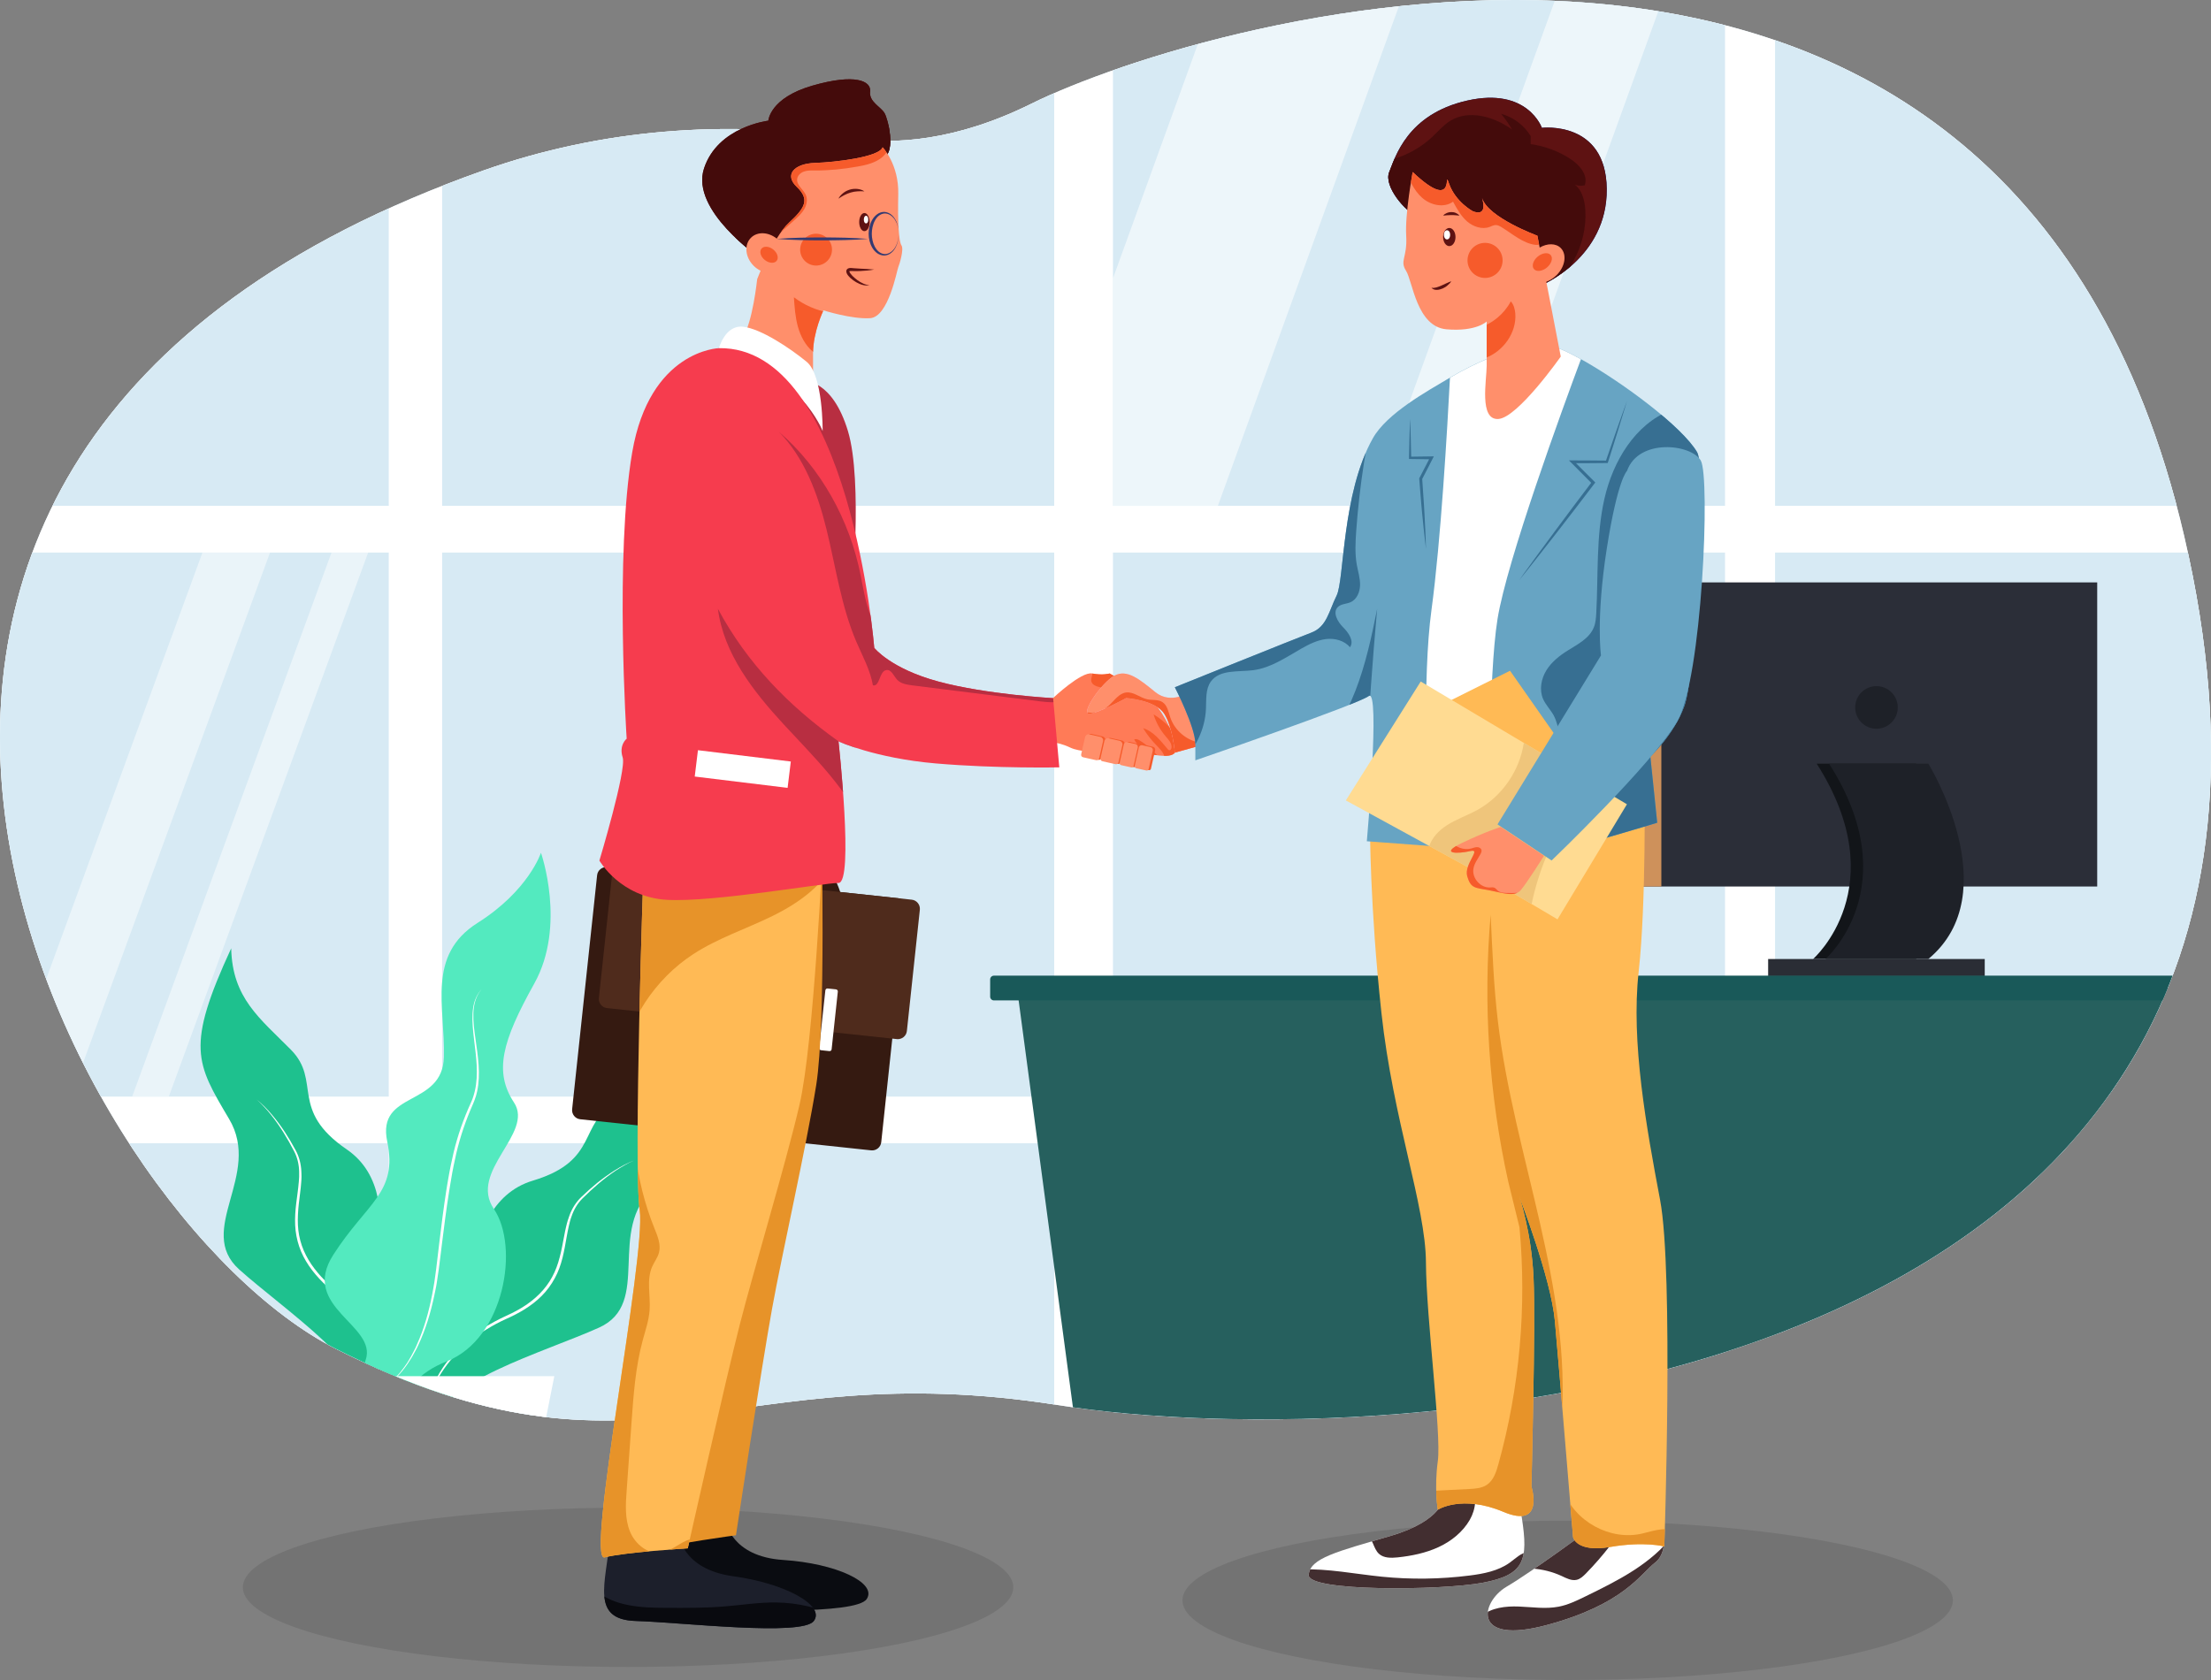
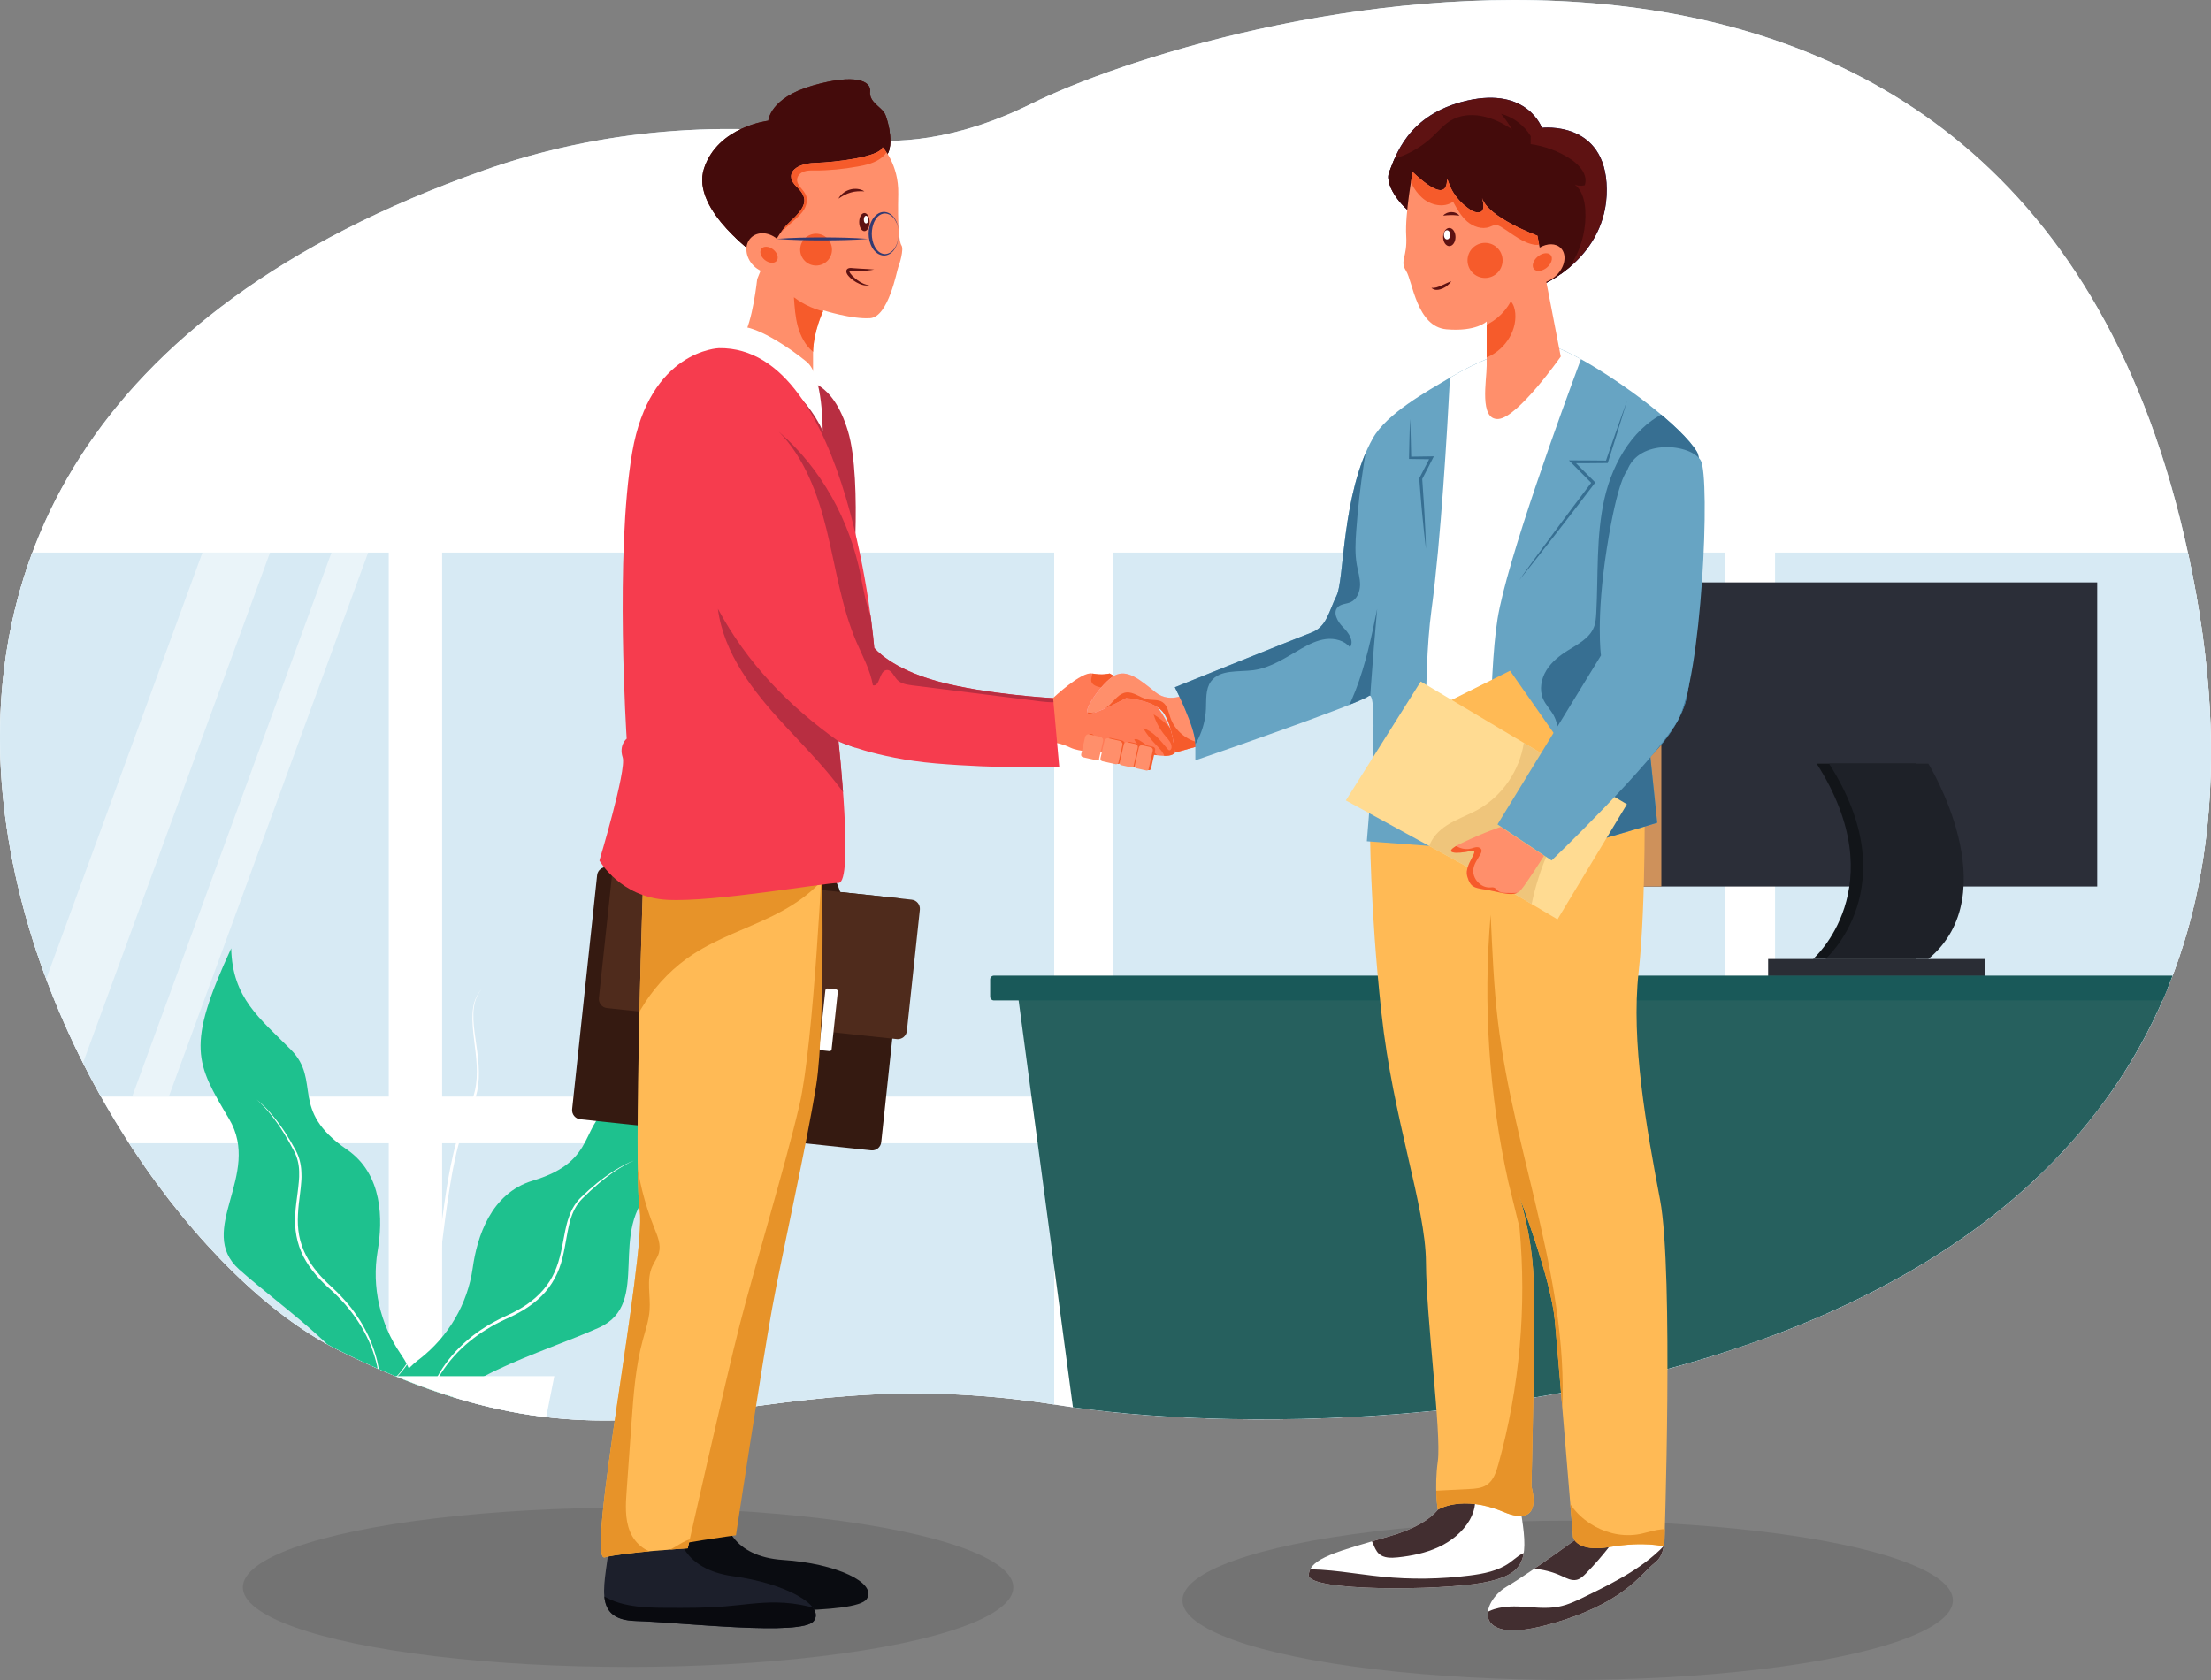
<svg xmlns="http://www.w3.org/2000/svg" xmlns:xlink="http://www.w3.org/1999/xlink" id="_x30_2" x="0px" y="0px" viewBox="0 0 300 228" style="enable-background:new 0 0 300 228;" xml:space="preserve">
  <rect x="0" y="0" width="300" height="228" fill="#808080" stroke="none" />
  <style type="text/css">	.st0{opacity:0.1;enable-background:new    ;}	.st1{fill:#D7EAF4;}	.st2{clip-path:url(#SVGID_00000144336222151226830620000015633799021513086136_);fill:#FFFFFF;}	.st3{clip-path:url(#SVGID_00000043436789241111526530000004749277533781153438_);}	.st4{opacity:0.56;clip-path:url(#SVGID_00000000181640995197522770000015799596952734614197_);}	.st5{fill:#FFFFFF;}	.st6{clip-path:url(#SVGID_00000127018769687757790680000001855185491929279154_);}	.st7{clip-path:url(#SVGID_00000049192642405120083220000010465288017995118524_);}	.st8{opacity:0.47;}	.st9{clip-path:url(#SVGID_00000134211056575912610100000014575707352133543323_);}	.st10{clip-path:url(#SVGID_00000164493957857000271770000013546812931452468128_);}	.st11{clip-path:url(#SVGID_00000112602553918790902210000001121077869627453849_);}	.st12{clip-path:url(#SVGID_00000114758361253220363030000015789449660981355688_);}	.st13{clip-path:url(#SVGID_00000028302976541192408290000015419117852812682406_);}	.st14{fill:#2B2E38;}	.st15{clip-path:url(#SVGID_00000152237401757587382100000008288389763061693061_);}	.st16{fill:#CE915B;}	.st17{clip-path:url(#SVGID_00000181065827620430580930000000089487601633493439_);}	.st18{fill:#1E2128;}	.st19{clip-path:url(#SVGID_00000145032094943540200350000003630719694787179937_);}	.st20{fill:#121519;}	.st21{clip-path:url(#SVGID_00000036252910355133502540000003042930980024943542_);}	.st22{clip-path:url(#SVGID_00000132798239089545701740000011619011568282434706_);}	.st23{fill:#2A2D35;}	.st24{clip-path:url(#SVGID_00000074439880146287237970000011050708457694720919_);}	.st25{fill:#26605E;}	.st26{clip-path:url(#SVGID_00000161609479727456640960000003356019386328406709_);}	.st27{fill:#195959;}	.st28{clip-path:url(#SVGID_00000041293192201750573260000011109316129216546708_);}	.st29{fill:#1EC18E;}	.st30{fill:#53EABF;}	.st31{clip-path:url(#SVGID_00000018231590966270714440000007315704352100682647_);}	.st32{fill:#FF7B57;}	.st33{clip-path:url(#SVGID_00000173844104815908932580000009552825367003089552_);fill:#F65B2B;}	.st34{clip-path:url(#SVGID_00000165941222388092543360000002403721927416040889_);fill:#F65B2B;}	.st35{fill:#F65B2B;}	.st36{fill:#FF8F6B;}	.st37{fill:#FDB3D1;}	.st38{clip-path:url(#SVGID_00000146481369321626330740000016816432463893300637_);fill:#F65B2B;}	.st39{clip-path:url(#SVGID_00000078003094437377476860000003404104683070168749_);fill:#422E30;}	.st40{clip-path:url(#SVGID_00000176015891906952723780000010269129656381732530_);fill:#422E30;}	.st41{clip-path:url(#SVGID_00000089539577454020377640000014338413261149906084_);fill:#422E30;}	.st42{clip-path:url(#SVGID_00000134958460183452586530000017300194825859196047_);fill:#422E30;}	.st43{fill:#FFBA55;}	.st44{clip-path:url(#SVGID_00000036949517678509558550000006252407547019018385_);fill:#E79329;}	.st45{fill:#67A4C3;}	.st46{clip-path:url(#SVGID_00000048466559980586808680000005749664468134344887_);fill:#376F92;}	.st47{clip-path:url(#SVGID_00000128458064959430424990000001009441858337678011_);fill:#376F92;}	.st48{clip-path:url(#SVGID_00000084523623836183192870000017999646141060501162_);fill:#376F92;}	.st49{fill:#376F92;}	.st50{fill:#FFDB92;}	.st51{fill:#EFC57B;}	.st52{clip-path:url(#SVGID_00000024004037378436836850000006509686145369079435_);fill:#F65B2B;}	.st53{fill:#001D73;}	.st54{fill:#5E1212;}	.st55{clip-path:url(#SVGID_00000121266451380069764540000018149967578881542062_);fill:#440B0B;}	.st56{clip-path:url(#SVGID_00000144332946116534811650000009462507682865078935_);fill:#F65B2B;}	.st57{clip-path:url(#SVGID_00000076561307263075015350000006476079305117830286_);fill:#F65B2B;}	.st58{clip-path:url(#SVGID_00000181082274991103201760000009881828558940640690_);fill:#F65B2B;}	.st59{fill:#351A11;}	.st60{fill:#4F2B1C;}	.st61{fill:#0A0C11;}	.st62{fill:#E79329;}	.st63{fill:#1C1F2B;}	.st64{clip-path:url(#SVGID_00000134210881993811809020000012532177223966518947_);fill:#090A0F;}	.st65{clip-path:url(#SVGID_00000055690258046052024150000013872447985009924518_);fill:#E79329;}	.st66{clip-path:url(#SVGID_00000164477541451547110270000008235041672157975197_);fill:#E79329;}	.st67{fill:#B82E41;}	.st68{fill:#440B0B;}	.st69{clip-path:url(#SVGID_00000162344241205845868680000008184604436605193911_);fill:#440B0B;}	.st70{clip-path:url(#SVGID_00000125577200947078382210000003844564515010802584_);fill:#F65B2B;}	.st71{clip-path:url(#SVGID_00000056395720077212448710000004285756453786378117_);fill:#F65B2B;}	.st72{clip-path:url(#SVGID_00000096752186813301280050000015234851092678415281_);fill:#F65B2B;}	.st73{fill:#333A72;}	.st74{fill:#F63C4E;}	.st75{clip-path:url(#SVGID_00000087389898091829959690000010556077598628610996_);fill:#B82E41;}	.st76{clip-path:url(#SVGID_00000063605116053863023640000011912025020368069004_);fill:#B82E41;}</style>
  <ellipse class="st0" cx="85.22" cy="215.42" rx="52.27" ry="10.81" />
  <ellipse class="st0" cx="212.71" cy="217.19" rx="52.27" ry="10.81" />
  <g>
    <path class="st1" d="M65.7,23.1c15.89-5.6,32.87-6.88,49.48-4.35c6.19,0.94,14.59,0.38,24.82-4.7  C163.02,2.64,272.4-29.98,296.35,72.7c27.53,118.03-108.12,125.11-152.71,118s-56.65,13.21-98-7.61  C9.45,164.87-44.67,62.01,65.7,23.1z" />
    <g>
      <g>
        <g>
          <defs>
            <path id="SVGID_1_" d="M65.7,23.1c15.89-5.6,32.87-6.88,49.48-4.35c6.19,0.94,14.59,0.38,24.82-4.7      C163.02,2.64,272.4-29.98,296.35,72.7c27.53,118.03-108.12,125.11-152.71,118s-56.65,13.21-98-7.61      C9.45,164.87-44.67,62.01,65.7,23.1z" />
          </defs>
          <clipPath id="SVGID_00000135654686912184234430000015772654121035823034_">
            <use xlink:href="#SVGID_1_" style="overflow:visible;" />
          </clipPath>
          <rect x="-11.9" y="-7.74" style="clip-path:url(#SVGID_00000135654686912184234430000015772654121035823034_);fill:#FFFFFF;" width="342.68" height="256.07" />
        </g>
      </g>
      <g>
        <g>
          <defs>
-             <path id="SVGID_00000076604267891302533260000000009995505117149069_" d="M65.7,23.1c15.89-5.6,32.87-6.88,49.48-4.35      c6.19,0.94,14.59,0.38,24.82-4.7C163.02,2.64,272.4-29.98,296.35,72.7c27.53,118.03-108.12,125.11-152.71,118      s-56.65,13.21-98-7.61C9.45,164.87-44.67,62.01,65.7,23.1z" />
-           </defs>
+             </defs>
          <clipPath id="SVGID_00000150812985494587116440000001441845613801665722_">
            <use xlink:href="#SVGID_00000076604267891302533260000000009995505117149069_" style="overflow:visible;" />
          </clipPath>
          <g style="clip-path:url(#SVGID_00000150812985494587116440000001441845613801665722_);">
            <g>
              <g>
                <rect x="-1.59" y="-5.18" class="st1" width="54.34" height="73.83" />
              </g>
            </g>
            <g>
              <g>
                <rect x="59.99" y="-5.18" class="st1" width="83.05" height="73.83" />
              </g>
            </g>
            <g>
              <g>
                <rect x="151.01" y="-5.18" class="st1" width="83.05" height="73.83" />
              </g>
            </g>
            <g>
              <g>
                <g>
                  <defs>
                    <rect id="SVGID_00000155138113027227497700000002617796536054993295_" x="151.01" y="-5.18" width="83.05" height="73.83" />
                  </defs>
                  <clipPath id="SVGID_00000051357308331706391210000015898672329726964906_">
                    <use xlink:href="#SVGID_00000155138113027227497700000002617796536054993295_" style="overflow:visible;" />
                  </clipPath>
                  <g style="opacity:0.56;clip-path:url(#SVGID_00000051357308331706391210000015898672329726964906_);">
                    <g>
                      <polygon class="st5" points="159.62,84.19 137.15,76.04 171.18,-17.89 195.57,-15.06           " />
                    </g>
                    <g>
                      <polygon class="st5" points="191.32,94.51 178.45,89.84 213.84,-7.85 229.03,-9.57           " />
                    </g>
                  </g>
                </g>
              </g>
            </g>
            <g>
              <g>
                <rect x="240.85" y="-5.18" class="st1" width="83.05" height="73.83" />
              </g>
            </g>
          </g>
        </g>
      </g>
      <g>
        <g>
          <defs>
            <path id="SVGID_00000039833807011482448600000005215238559008384648_" d="M65.7,23.1c15.89-5.6,32.87-6.88,49.48-4.35      c6.19,0.94,14.59,0.38,24.82-4.7C163.02,2.64,272.4-29.98,296.35,72.7c27.53,118.03-108.12,125.11-152.71,118      s-56.65,13.21-98-7.61C9.45,164.87-44.67,62.01,65.7,23.1z" />
          </defs>
          <clipPath id="SVGID_00000156573611863642916080000010561090119795245713_">
            <use xlink:href="#SVGID_00000039833807011482448600000005215238559008384648_" style="overflow:visible;" />
          </clipPath>
          <g style="clip-path:url(#SVGID_00000156573611863642916080000010561090119795245713_);">
            <g>
              <g>
                <rect x="-1.59" y="74.99" class="st1" width="54.34" height="73.83" />
              </g>
            </g>
            <g>
              <g>
                <g>
                  <defs>
                    <rect id="SVGID_00000109006366151365009710000009370497665394502581_" x="-1.59" y="74.99" width="54.34" height="73.83" />
                  </defs>
                  <clipPath id="SVGID_00000018226235957927888500000004702037797945037446_">
                    <use xlink:href="#SVGID_00000109006366151365009710000009370497665394502581_" style="overflow:visible;" />
                  </clipPath>
                  <g style="clip-path:url(#SVGID_00000018226235957927888500000004702037797945037446_);">
                    <g class="st8">
                      <rect x="-42.52" y="104.34" transform="matrix(0.344 -0.939 0.939 0.344 -89.09 89.825)" class="st5" width="124.46" height="8.61" />
                    </g>
                    <g class="st8">
                      <rect x="-28.96" y="111.3" transform="matrix(0.344 -0.939 0.939 0.344 -84.863 105.854)" class="st5" width="124.5" height="4.67" />
                    </g>
                  </g>
                </g>
              </g>
            </g>
            <g>
              <g>
                <rect x="59.99" y="74.99" class="st1" width="83.05" height="73.83" />
              </g>
            </g>
            <g>
              <g>
                <rect x="151.01" y="74.99" class="st1" width="83.05" height="73.83" />
              </g>
            </g>
            <g>
              <g>
                <rect x="240.85" y="74.99" class="st1" width="83.05" height="73.83" />
              </g>
            </g>
          </g>
        </g>
      </g>
      <g>
        <g>
          <defs>
            <path id="SVGID_00000103250749472061033120000015176947668892506299_" d="M65.7,23.1c15.89-5.6,32.87-6.88,49.48-4.35      c6.19,0.94,14.59,0.38,24.82-4.7C163.02,2.64,272.4-29.98,296.35,72.7c27.53,118.03-108.12,125.11-152.71,118      s-56.65,13.21-98-7.61C9.45,164.87-44.67,62.01,65.7,23.1z" />
          </defs>
          <clipPath id="SVGID_00000132783228320023432910000014768551608882980776_">
            <use xlink:href="#SVGID_00000103250749472061033120000015176947668892506299_" style="overflow:visible;" />
          </clipPath>
          <g style="clip-path:url(#SVGID_00000132783228320023432910000014768551608882980776_);">
            <g>
              <rect x="-1.59" y="155.15" class="st1" width="54.34" height="73.83" />
            </g>
          </g>
        </g>
      </g>
      <g>
        <g>
          <defs>
            <path id="SVGID_00000111157843148293181650000002322656403163904437_" d="M65.7,23.1c15.89-5.6,32.87-6.88,49.48-4.35      c6.19,0.94,14.59,0.38,24.82-4.7C163.02,2.64,272.4-29.98,296.35,72.7c27.53,118.03-108.12,125.11-152.71,118      s-56.65,13.21-98-7.61C9.45,164.87-44.67,62.01,65.7,23.1z" />
          </defs>
          <clipPath id="SVGID_00000139273238612349563290000013989643985373091715_">
            <use xlink:href="#SVGID_00000111157843148293181650000002322656403163904437_" style="overflow:visible;" />
          </clipPath>
          <g style="clip-path:url(#SVGID_00000139273238612349563290000013989643985373091715_);">
            <g>
              <rect x="59.99" y="155.15" class="st1" width="83.05" height="73.83" />
            </g>
          </g>
        </g>
      </g>
      <g>
        <g>
          <defs>
            <path id="SVGID_00000096036144051680237810000015888729787287398026_" d="M65.7,23.1c15.89-5.6,32.87-6.88,49.48-4.35      c6.19,0.94,14.59,0.38,24.82-4.7C163.02,2.64,272.4-29.98,296.35,72.7c27.53,118.03-108.12,125.11-152.71,118      s-56.65,13.21-98-7.61C9.45,164.87-44.67,62.01,65.7,23.1z" />
          </defs>
          <clipPath id="SVGID_00000097495653714462426380000000909765415688729756_">
            <use xlink:href="#SVGID_00000096036144051680237810000015888729787287398026_" style="overflow:visible;" />
          </clipPath>
          <g style="clip-path:url(#SVGID_00000097495653714462426380000000909765415688729756_);">
            <g>
              <rect x="151.01" y="155.15" class="st1" width="83.05" height="73.83" />
            </g>
          </g>
        </g>
      </g>
      <g>
        <g>
          <defs>
            <path id="SVGID_00000126323136286420387900000001331590902549453960_" d="M65.7,23.1c15.89-5.6,32.87-6.88,49.48-4.35      c6.19,0.94,14.59,0.38,24.82-4.7C163.02,2.64,272.4-29.98,296.35,72.7c27.53,118.03-108.12,125.11-152.71,118      s-56.65,13.21-98-7.61C9.45,164.87-44.67,62.01,65.7,23.1z" />
          </defs>
          <clipPath id="SVGID_00000059307886608763080940000001159857211164677019_">
            <use xlink:href="#SVGID_00000126323136286420387900000001331590902549453960_" style="overflow:visible;" />
          </clipPath>
          <g style="clip-path:url(#SVGID_00000059307886608763080940000001159857211164677019_);">
            <g>
              <rect x="240.85" y="155.15" class="st1" width="83.05" height="73.83" />
            </g>
          </g>
        </g>
      </g>
      <g>
        <g>
          <defs>
            <path id="SVGID_00000081628687996377732160000015287643082839851917_" d="M65.7,23.1c15.89-5.6,32.87-6.88,49.48-4.35      c6.19,0.94,14.59,0.38,24.82-4.7C163.02,2.64,272.4-29.98,296.35,72.7c27.53,118.03-108.12,125.11-152.71,118      s-56.65,13.21-98-7.61C9.45,164.87-44.67,62.01,65.7,23.1z" />
          </defs>
          <clipPath id="SVGID_00000023998537706103283430000003013554684206902969_">
            <use xlink:href="#SVGID_00000081628687996377732160000015287643082839851917_" style="overflow:visible;" />
          </clipPath>
          <g style="clip-path:url(#SVGID_00000023998537706103283430000003013554684206902969_);">
            <rect x="222.55" y="79.04" class="st14" width="62.01" height="41.27" />
          </g>
        </g>
      </g>
      <g>
        <g>
          <defs>
            <path id="SVGID_00000160873664241046818000000001707139328688866966_" d="M65.7,23.1c15.89-5.6,32.87-6.88,49.48-4.35      c6.19,0.94,14.59,0.38,24.82-4.7C163.02,2.64,272.4-29.98,296.35,72.7c27.53,118.03-108.12,125.11-152.71,118      s-56.65,13.21-98-7.61C9.45,164.87-44.67,62.01,65.7,23.1z" />
          </defs>
          <clipPath id="SVGID_00000086694058556195609560000013549141983440762292_">
            <use xlink:href="#SVGID_00000160873664241046818000000001707139328688866966_" style="overflow:visible;" />
          </clipPath>
          <g style="clip-path:url(#SVGID_00000086694058556195609560000013549141983440762292_);">
            <rect x="222.55" y="79.04" class="st16" width="2.87" height="41.27" />
          </g>
        </g>
      </g>
      <g>
        <g>
          <defs>
-             <path id="SVGID_00000175286303545975286030000007201752018517173402_" d="M65.7,23.1c15.89-5.6,32.87-6.88,49.48-4.35      c6.19,0.94,14.59,0.38,24.82-4.7C163.02,2.64,272.4-29.98,296.35,72.7c27.53,118.03-108.12,125.11-152.71,118      s-56.65,13.21-98-7.61C9.45,164.87-44.67,62.01,65.7,23.1z" />
-           </defs>
+             </defs>
          <clipPath id="SVGID_00000128447612592133876330000015262163543229799339_">
            <use xlink:href="#SVGID_00000175286303545975286030000007201752018517173402_" style="overflow:visible;" />
          </clipPath>
          <g style="clip-path:url(#SVGID_00000128447612592133876330000015262163543229799339_);">
            <circle class="st18" cx="254.61" cy="96.01" r="2.89" />
          </g>
        </g>
      </g>
      <g>
        <g>
          <defs>
            <path id="SVGID_00000143612117168106241240000000951169006400200108_" d="M65.7,23.1c15.89-5.6,32.87-6.88,49.48-4.35      c6.19,0.94,14.59,0.38,24.82-4.7C163.02,2.64,272.4-29.98,296.35,72.7c27.53,118.03-108.12,125.11-152.71,118      s-56.65,13.21-98-7.61C9.45,164.87-44.67,62.01,65.7,23.1z" />
          </defs>
          <clipPath id="SVGID_00000099657836684347492910000008697563520872895412_">
            <use xlink:href="#SVGID_00000143612117168106241240000000951169006400200108_" style="overflow:visible;" />
          </clipPath>
          <g style="clip-path:url(#SVGID_00000099657836684347492910000008697563520872895412_);">
            <path class="st20" d="M259.97,103.64c0,0,10.81,17.52,0,26.51c-8.2,0-13.96,0-13.96,0s11.17-9.77,0.49-26.51      C253.41,103.64,259.97,103.64,259.97,103.64z" />
          </g>
        </g>
      </g>
      <g>
        <g>
          <defs>
            <path id="SVGID_00000122716758357147286330000015586063228472646789_" d="M65.7,23.1c15.89-5.6,32.87-6.88,49.48-4.35      c6.19,0.94,14.59,0.38,24.82-4.7C163.02,2.64,272.4-29.98,296.35,72.7c27.53,118.03-108.12,125.11-152.71,118      s-56.65,13.21-98-7.61C9.45,164.87-44.67,62.01,65.7,23.1z" />
          </defs>
          <clipPath id="SVGID_00000151513411028227386930000012767207014693777814_">
            <use xlink:href="#SVGID_00000122716758357147286330000015586063228472646789_" style="overflow:visible;" />
          </clipPath>
          <g style="clip-path:url(#SVGID_00000151513411028227386930000012767207014693777814_);">
            <path class="st18" d="M261.65,103.64c0,0,10.81,17.52,0,26.51c-8.2,0-13.96,0-13.96,0s11.17-9.77,0.49-26.51      C255.1,103.64,261.65,103.64,261.65,103.64z" />
          </g>
        </g>
      </g>
      <g>
        <g>
          <defs>
            <path id="SVGID_00000113327446970883825310000002724133221865821096_" d="M65.7,23.1c15.89-5.6,32.87-6.88,49.48-4.35      c6.19,0.94,14.59,0.38,24.82-4.7C163.02,2.64,272.4-29.98,296.35,72.7c27.53,118.03-108.12,125.11-152.71,118      s-56.65,13.21-98-7.61C9.45,164.87-44.67,62.01,65.7,23.1z" />
          </defs>
          <clipPath id="SVGID_00000060741262005522188000000014104904300730308520_">
            <use xlink:href="#SVGID_00000113327446970883825310000002724133221865821096_" style="overflow:visible;" />
          </clipPath>
          <g style="clip-path:url(#SVGID_00000060741262005522188000000014104904300730308520_);">
            <rect x="239.91" y="130.15" class="st23" width="29.39" height="2.32" />
          </g>
        </g>
      </g>
      <g>
        <g>
          <defs>
            <path id="SVGID_00000034065776830099585520000006714566396954672313_" d="M65.7,23.1c15.89-5.6,32.87-6.88,49.48-4.35      c6.19,0.94,14.59,0.38,24.82-4.7C163.02,2.64,272.4-29.98,296.35,72.7c27.53,118.03-108.12,125.11-152.71,118      s-56.65,13.21-98-7.61C9.45,164.87-44.67,62.01,65.7,23.1z" />
          </defs>
          <clipPath id="SVGID_00000162345951698214812640000001926716275476092068_">
            <use xlink:href="#SVGID_00000034065776830099585520000006714566396954672313_" style="overflow:visible;" />
          </clipPath>
          <g style="clip-path:url(#SVGID_00000162345951698214812640000001926716275476092068_);">
            <polygon class="st25" points="302.65,134.09 296.83,181.48 294.5,200.43 292.09,220.12 149.47,220.12 146.84,200.43       144.31,181.48 137.99,134.09      " />
          </g>
        </g>
      </g>
      <g>
        <g>
          <defs>
            <path id="SVGID_00000145768944067769896580000006089310730754605446_" d="M65.7,23.1c15.89-5.6,32.87-6.88,49.48-4.35      c6.19,0.94,14.59,0.38,24.82-4.7C163.02,2.64,272.4-29.98,296.35,72.7c27.53,118.03-108.12,125.11-152.71,118      s-56.65,13.21-98-7.61C9.45,164.87-44.67,62.01,65.7,23.1z" />
          </defs>
          <clipPath id="SVGID_00000085246005320294282770000012012454358056976534_">
            <use xlink:href="#SVGID_00000145768944067769896580000006089310730754605446_" style="overflow:visible;" />
          </clipPath>
          <g style="clip-path:url(#SVGID_00000085246005320294282770000012012454358056976534_);">
            <path class="st27" d="M305.79,135.77H134.86c-0.28,0-0.51-0.23-0.51-0.51v-2.34c0-0.28,0.23-0.51,0.51-0.51h170.93      c0.28,0,0.51,0.23,0.51,0.51v2.34C306.29,135.54,306.07,135.77,305.79,135.77z" />
          </g>
        </g>
      </g>
      <g>
        <g>
          <defs>
            <path id="SVGID_00000126289095252003904370000009696741100605436603_" d="M65.7,23.1c15.89-5.6,32.87-6.88,49.48-4.35      c6.19,0.94,14.59,0.38,24.82-4.7C163.02,2.64,272.4-29.98,296.35,72.7c27.53,118.03-108.12,125.11-152.71,118      s-56.65,13.21-98-7.61C9.45,164.87-44.67,62.01,65.7,23.1z" />
          </defs>
          <clipPath id="SVGID_00000003069840516708904630000014294356868129524668_">
            <use xlink:href="#SVGID_00000126289095252003904370000009696741100605436603_" style="overflow:visible;" />
          </clipPath>
          <g style="clip-path:url(#SVGID_00000003069840516708904630000014294356868129524668_);">
            <g>
              <g>
                <path class="st29" d="M54.35,183.73c-2.79-4.08-3.94-9.08-3.11-13.96c0.71-4.19,0.74-10.4-4.18-13.77        c-7.88-5.4-3.38-9.27-7.59-13.54c-4.21-4.26-7.95-6.99-8.1-13.76c-6.19,13.4-4.77,15.58-0.28,23.17        c4.5,7.58-4.61,15.06,1.37,20.42c5.97,5.36,19.11,14.17,15.86,18.32c-3.24,4.15,3.16,2.74,3.16,2.74s7.6-2.76,3-9.42        C54.44,183.86,54.4,183.79,54.35,183.73z" />
              </g>
              <g>
                <path class="st5" d="M51.45,190.45c0.04-0.24,0.06-0.48,0.08-0.72s0.02-0.48,0.03-0.73c0-0.48-0.01-0.97-0.06-1.45        c-0.05-0.48-0.1-0.96-0.19-1.44c-0.04-0.24-0.09-0.47-0.14-0.71c-0.06-0.23-0.11-0.47-0.17-0.7        c-0.49-1.87-1.3-3.65-2.35-5.26c-0.52-0.81-1.1-1.58-1.73-2.31c-0.15-0.19-0.32-0.36-0.48-0.54s-0.32-0.36-0.5-0.53        l-0.51-0.51c-0.17-0.17-0.35-0.33-0.53-0.49c-1.46-1.28-2.82-2.76-3.73-4.53c-0.45-0.88-0.77-1.83-0.95-2.8        c-0.19-0.97-0.21-1.97-0.16-2.95s0.2-1.95,0.32-2.91c0.06-0.48,0.12-0.96,0.16-1.44c0.03-0.24,0.03-0.48,0.05-0.72        c0-0.24,0.01-0.48,0-0.72c-0.02-0.95-0.24-1.9-0.68-2.74c-0.44-0.86-0.92-1.71-1.43-2.53c-0.51-0.82-1.07-1.62-1.67-2.38        c-0.31-0.38-0.61-0.75-0.95-1.1c-0.33-0.36-0.67-0.71-1.04-1.02c0.77,0.6,1.44,1.31,2.07,2.05s1.21,1.53,1.75,2.34        c0.53,0.82,1.03,1.66,1.49,2.52c0.47,0.87,0.72,1.87,0.76,2.85c0.02,0.25,0.01,0.49,0.02,0.74        c-0.01,0.25-0.01,0.49-0.04,0.74c-0.03,0.49-0.09,0.97-0.15,1.46c-0.12,0.97-0.25,1.93-0.29,2.89        c-0.05,0.96-0.02,1.92,0.16,2.86s0.49,1.84,0.93,2.69c0.43,0.85,0.98,1.64,1.6,2.37l0.23,0.27c0.08,0.09,0.15,0.18,0.24,0.27        l0.5,0.52c0.17,0.17,0.35,0.33,0.52,0.5l0.53,0.5c0.18,0.17,0.36,0.33,0.53,0.5l0.51,0.52c0.17,0.17,0.33,0.36,0.5,0.54        c0.16,0.18,0.33,0.36,0.48,0.55c0.15,0.19,0.32,0.37,0.47,0.57l0.44,0.59c0.28,0.4,0.56,0.8,0.82,1.22        c1.03,1.66,1.82,3.48,2.28,5.38c0.06,0.24,0.1,0.48,0.15,0.72c0.04,0.24,0.09,0.48,0.12,0.72c0.07,0.48,0.12,0.97,0.15,1.46        C51.66,188.51,51.63,189.5,51.45,190.45z" />
              </g>
            </g>
            <g>
              <g>
                <path class="st29" d="M56.94,184.43c3.9-3.04,6.51-7.46,7.2-12.35c0.59-4.21,2.45-10.14,8.16-11.85        c9.15-2.75,6.04-7.81,11.35-10.59s9.7-4.24,11.89-10.65c1.83,14.65-0.18,16.3-6.77,22.15c-6.59,5.86-0.18,15.75-7.5,19.04        c-7.32,3.3-22.51,7.69-20.68,12.63s-3.84,1.65-3.84,1.65s-6.4-4.94,0-9.89C56.81,184.53,56.87,184.48,56.94,184.43z" />
              </g>
              <g>
                <path class="st5" d="M57.66,191.72c0.12-0.97,0.39-1.91,0.74-2.82c0.18-0.45,0.36-0.91,0.58-1.34        c0.1-0.22,0.22-0.43,0.33-0.65c0.12-0.21,0.24-0.43,0.36-0.64c1.01-1.67,2.31-3.17,3.8-4.44c0.37-0.32,0.76-0.62,1.15-0.91        l0.6-0.42c0.2-0.14,0.41-0.27,0.62-0.4c0.2-0.14,0.42-0.26,0.63-0.38c0.21-0.12,0.42-0.25,0.64-0.36l0.65-0.34        c0.22-0.11,0.44-0.21,0.66-0.32l0.66-0.31c0.22-0.11,0.44-0.2,0.65-0.32l0.63-0.34c0.11-0.05,0.21-0.12,0.31-0.18l0.31-0.19        c0.81-0.51,1.57-1.1,2.24-1.78s1.25-1.44,1.7-2.28c0.46-0.84,0.78-1.74,1.02-2.67c0.25-0.93,0.42-1.88,0.6-2.84        c0.09-0.48,0.18-0.96,0.3-1.43c0.05-0.24,0.13-0.48,0.19-0.71c0.08-0.23,0.15-0.47,0.24-0.7c0.34-0.93,0.88-1.8,1.59-2.48        c0.7-0.68,1.43-1.33,2.18-1.94c0.76-0.61,1.56-1.18,2.38-1.7c0.83-0.51,1.68-0.99,2.6-1.33c-0.45,0.18-0.88,0.41-1.3,0.65        c-0.42,0.24-0.83,0.5-1.24,0.76c-0.8,0.54-1.57,1.13-2.31,1.76c-0.74,0.63-1.45,1.29-2.13,1.97        c-0.68,0.67-1.17,1.51-1.48,2.41c-0.09,0.22-0.15,0.45-0.22,0.68c-0.06,0.23-0.12,0.46-0.17,0.7        c-0.11,0.47-0.19,0.94-0.28,1.42c-0.17,0.95-0.33,1.92-0.57,2.87s-0.57,1.89-1.05,2.76c-0.47,0.87-1.06,1.68-1.76,2.38        c-1.4,1.41-3.15,2.4-4.93,3.18c-0.22,0.1-0.44,0.2-0.65,0.31l-0.64,0.33c-0.22,0.11-0.42,0.23-0.63,0.35        c-0.21,0.12-0.42,0.24-0.62,0.37c-0.82,0.5-1.61,1.06-2.35,1.67c-1.49,1.22-2.8,2.67-3.84,4.3c-0.13,0.2-0.25,0.41-0.38,0.62        c-0.12,0.21-0.24,0.42-0.35,0.63c-0.23,0.43-0.43,0.87-0.62,1.31c-0.19,0.45-0.35,0.9-0.5,1.37c-0.07,0.23-0.14,0.46-0.2,0.7        C57.75,191.24,57.7,191.48,57.66,191.72z" />
              </g>
            </g>
            <g>
              <g>
-                 <path class="st30" d="M49.61,192.82c0,0-1.65-3.48,0-8.24c1.65-4.76-8.97-7.14-4.39-14.28s8.78-8.42,7.32-15.38        s7.5-4.6,7.69-11.46c0.18-6.85-2.38-13.81,4.57-18.21c6.95-4.39,8.6-9.52,8.6-9.52s3.48,9.89-0.91,17.76        s-5.49,11.97-2.74,16.15c2.74,4.18-6.22,9.31-2.74,14.43c3.48,5.13,1.46,17.58-6.4,20.69c-7.87,3.11-6.59,9.7-6.59,9.7        L49.61,192.82z" />
-               </g>
+                 </g>
              <g>
                <path class="st5" d="M52.35,188.05c0.51-0.31,0.94-0.71,1.35-1.13l0.3-0.33c0.05-0.06,0.1-0.11,0.15-0.16l0.14-0.17        c0.18-0.23,0.37-0.46,0.54-0.7l0.25-0.36l0.13-0.18c0.04-0.06,0.08-0.13,0.12-0.19l0.45-0.76c0.14-0.26,0.27-0.52,0.41-0.79        l0.2-0.39l0.18-0.41c0.97-2.15,1.61-4.43,2.06-6.75l0.16-0.87c0.05-0.29,0.11-0.58,0.15-0.87l0.24-1.75        c0.15-1.17,0.27-2.35,0.42-3.53c0.28-2.35,0.58-4.7,0.94-7.04c0.1-0.58,0.18-1.17,0.29-1.75l0.16-0.88l0.17-0.87        c0.24-1.16,0.5-2.32,0.84-3.46c0.33-1.14,0.73-2.27,1.17-3.37l0.34-0.82l0.36-0.81c0.06-0.14,0.11-0.27,0.17-0.4l0.08-0.2        c0.03-0.07,0.05-0.14,0.07-0.21l0.07-0.21c0.02-0.07,0.05-0.14,0.06-0.21l0.11-0.42c0.26-1.13,0.31-2.32,0.25-3.49        s-0.22-2.35-0.36-3.52s-0.27-2.36-0.2-3.55c0.04-0.59,0.13-1.19,0.33-1.75c0.2-0.56,0.5-1.08,0.91-1.52        c-0.39,0.45-0.67,0.98-0.85,1.54s-0.26,1.15-0.28,1.73c-0.04,1.18,0.12,2.35,0.29,3.52s0.34,2.34,0.42,3.53        s0.05,2.39-0.2,3.57l-0.11,0.44c-0.02,0.07-0.04,0.15-0.06,0.22L64.49,149c-0.02,0.07-0.04,0.14-0.07,0.22l-0.08,0.21        c-0.06,0.14-0.11,0.28-0.17,0.42l-0.35,0.81l-0.33,0.82c-0.43,1.1-0.81,2.21-1.13,3.34c-0.33,1.13-0.59,2.28-0.82,3.44        l-0.17,0.87L61.22,160c-0.11,0.58-0.19,1.17-0.29,1.75c-0.37,2.33-0.67,4.68-0.96,7.03c-0.15,1.17-0.28,2.35-0.44,3.52        l-0.26,1.76c-0.04,0.29-0.1,0.58-0.16,0.88l-0.18,0.87c-0.49,2.32-1.17,4.61-2.19,6.77l-0.19,0.4l-0.21,0.39        c-0.14,0.26-0.28,0.52-0.43,0.78l-0.48,0.75c-0.04,0.06-0.08,0.13-0.12,0.19l-0.13,0.18l-0.26,0.36        c-0.17,0.25-0.37,0.46-0.56,0.69l-0.14,0.17c-0.05,0.06-0.1,0.11-0.15,0.16l-0.31,0.32        C53.32,187.37,52.87,187.77,52.35,188.05z" />
              </g>
            </g>
          </g>
        </g>
      </g>
      <g>
        <g>
          <defs>
            <path id="SVGID_00000116930580005206316320000010417245657670829482_" d="M65.7,23.1c15.89-5.6,32.87-6.88,49.48-4.35      c6.19,0.94,14.59,0.38,24.82-4.7C163.02,2.64,272.4-29.98,296.35,72.7c27.53,118.03-108.12,125.11-152.71,118      s-56.65,13.21-98-7.61C9.45,164.87-44.67,62.01,65.7,23.1z" />
          </defs>
          <clipPath id="SVGID_00000178923011578815530710000007121868111775845795_">
            <use xlink:href="#SVGID_00000116930580005206316320000010417245657670829482_" style="overflow:visible;" />
          </clipPath>
          <g style="clip-path:url(#SVGID_00000178923011578815530710000007121868111775845795_);">
            <polygon class="st5" points="35.68,186.77 75.21,186.77 68.41,221.12 42.52,221.12      " />
          </g>
        </g>
      </g>
    </g>
    <path class="st32" d="M142.89,94.73c0,0,3.83-3.62,5.29-3.33c1.45,0.29,2.38,0,2.38,0s5.21,2.91,6.52,4.59s3,5.22,2.34,6.15  s-3.72,0.13-4.04,0s-7.86,0.4-10.11-0.66c-2.25-1.06-3.3-0.66-3.3-0.66v-5.69L142.89,94.73z" />
    <g>
      <g>
        <g>
          <defs>
            <path id="SVGID_00000111895434547024288630000010601578487636627870_" d="M142.89,94.73c0,0,3.83-3.62,5.29-3.33      c1.45,0.29,2.38,0,2.38,0s5.21,2.91,6.52,4.59s3,5.22,2.34,6.15s-3.72,0.13-4.04,0s-7.86,0.4-10.11-0.66      c-2.25-1.06-3.3-0.66-3.3-0.66v-5.69L142.89,94.73z" />
          </defs>
          <clipPath id="SVGID_00000064347192988255144600000010226646589415210403_">
            <use xlink:href="#SVGID_00000111895434547024288630000010601578487636627870_" style="overflow:visible;" />
          </clipPath>
          <path style="clip-path:url(#SVGID_00000064347192988255144600000010226646589415210403_);fill:#F65B2B;" d="M153.85,91.59     c-0.14-0.21-0.36-0.34-0.58-0.45c-1.72-0.88-3.74-1.15-5.64-0.77l0.77,0.37c-0.09,0.39-0.19,0.78-0.28,1.16     c-0.04,0.18-0.09,0.36-0.05,0.54c0.09,0.48,0.63,0.7,1.11,0.81c0.74,0.17,1.49,0.25,2.24,0.26c0.69,0.01,1.41-0.07,1.97-0.46     C153.85,92.74,154.16,92.07,153.85,91.59z" />
        </g>
      </g>
      <g>
        <g>
          <defs>
            <path id="SVGID_00000121260845799624358970000006769135206448158091_" d="M142.89,94.73c0,0,3.83-3.62,5.29-3.33      c1.45,0.29,2.38,0,2.38,0s5.21,2.91,6.52,4.59s3,5.22,2.34,6.15s-3.72,0.13-4.04,0s-7.86,0.4-10.11-0.66      c-2.25-1.06-3.3-0.66-3.3-0.66v-5.69L142.89,94.73z" />
          </defs>
          <clipPath id="SVGID_00000005236025108846076720000014565809504758485162_">
            <use xlink:href="#SVGID_00000121260845799624358970000006769135206448158091_" style="overflow:visible;" />
          </clipPath>
          <path style="clip-path:url(#SVGID_00000005236025108846076720000014565809504758485162_);fill:#F65B2B;" d="M160.27,100.87     c-0.87-1.61-2.18-2.97-3.75-3.92c0.33,1.09,0.9,2.11,1.64,2.98c0.39,0.45,0.85,0.94,0.8,1.53c-0.02,0.18-0.14,0.39-0.32,0.36     c-0.08-0.02-0.15-0.08-0.2-0.15c-0.96-1.13-1.92-2.41-3.33-2.84c0.49,0.81,1.07,1.56,1.73,2.24c0.46,0.48,0.98,0.97,1.17,1.61     c0.03,0.09,0.05,0.19,0,0.28c-0.12,0.22-0.45,0.07-0.63-0.1c-0.89-0.86-1.73-1.79-2.8-2.4c-0.21-0.12-0.47-0.22-0.68-0.1     c0.32,0.75,1.36,1.16,1.37,1.98c0,0.56-0.65,1.02-1.18,0.83l0.36,0.63c0.34,0.64,1.05,1.02,1.77,1.11     c0.72,0.09,1.44-0.08,2.13-0.3c0.55-0.18,1.1-0.41,1.54-0.78c0.45-0.37,0.78-0.9,0.81-1.48     C160.73,101.81,160.51,101.32,160.27,100.87z" />
        </g>
      </g>
    </g>
-     <path class="st35" d="M149.05,103.12l-1.79-0.4c-0.18-0.04-0.29-0.22-0.25-0.4l0.53-2.34c0.06-0.26,0.32-0.43,0.58-0.37l1.49,0.34  c0.26,0.06,0.43,0.32,0.37,0.58l-0.53,2.34C149.41,103.05,149.23,103.16,149.05,103.12z" />
+     <path class="st35" d="M149.05,103.12l-1.79-0.4c-0.18-0.04-0.29-0.22-0.25-0.4l0.53-2.34c0.06-0.26,0.32-0.43,0.58-0.37c0.26,0.06,0.43,0.32,0.37,0.58l-0.53,2.34C149.41,103.05,149.23,103.16,149.05,103.12z" />
    <path class="st35" d="M151.68,103.67l-1.79-0.4c-0.18-0.04-0.29-0.22-0.25-0.4l0.53-2.34c0.06-0.26,0.32-0.43,0.58-0.37l1.49,0.34  c0.26,0.06,0.43,0.32,0.37,0.58l-0.53,2.34C152.04,103.59,151.86,103.71,151.68,103.67z" />
    <path class="st35" d="M153.83,104.11l-1.39-0.31c-0.14-0.03-0.23-0.17-0.2-0.31l0.57-2.52c0.05-0.2,0.25-0.33,0.45-0.29l1.15,0.26  c0.2,0.05,0.33,0.25,0.29,0.45l-0.57,2.52C154.11,104.05,153.97,104.14,153.83,104.11z" />
    <path class="st35" d="M155.87,104.52l-1.39-0.31c-0.14-0.03-0.23-0.17-0.2-0.31l0.57-2.52c0.05-0.2,0.25-0.33,0.45-0.29l1.15,0.26  c0.2,0.05,0.33,0.25,0.29,0.45l-0.57,2.52C156.15,104.46,156.01,104.55,155.87,104.52z" />
    <path class="st36" d="M148.74,103.17l-1.79-0.4c-0.18-0.04-0.29-0.22-0.25-0.4l0.53-2.34c0.06-0.26,0.32-0.43,0.58-0.37l1.49,0.34  c0.26,0.06,0.43,0.32,0.37,0.58l-0.53,2.34C149.1,103.09,148.92,103.21,148.74,103.17z" />
    <path class="st36" d="M151.36,103.71l-1.79-0.4c-0.18-0.04-0.29-0.22-0.25-0.4l0.53-2.34c0.06-0.26,0.32-0.43,0.58-0.37l1.49,0.34  c0.26,0.06,0.43,0.32,0.37,0.58l-0.53,2.34C151.72,103.64,151.54,103.75,151.36,103.71z" />
    <path class="st36" d="M153.51,104.15l-1.39-0.31c-0.14-0.03-0.23-0.17-0.2-0.31l0.57-2.52c0.05-0.2,0.25-0.33,0.45-0.29l1.15,0.26  c0.2,0.05,0.33,0.25,0.29,0.45l-0.57,2.52C153.79,104.1,153.65,104.18,153.51,104.15z" />
    <path class="st36" d="M155.55,104.57l-1.39-0.31c-0.14-0.03-0.23-0.17-0.2-0.31l0.57-2.52c0.05-0.2,0.25-0.33,0.45-0.29l1.15,0.26  c0.2,0.05,0.33,0.25,0.29,0.45l-0.57,2.52C155.83,104.51,155.69,104.6,155.55,104.57z" />
    <path class="st37" d="M161.4,93.94c0,0-2.51,1.72-4.63,0s-3.83-3.17-5.55-2.25c-1.72,0.93-4.63,5.16-3.44,5.16s5.02-2.12,5.02-2.12  s3.97,0.26,5.16,2.12c1.19,1.85,1.45,5.29,1.45,5.29l3.83-1.06L161.4,93.94z" />
    <g>
      <g>
        <path id="SVGID_00000137851787570786229320000016976686802466010040_" class="st36" d="M161.4,93.94c0,0-2.51,1.72-4.63,0    s-3.83-3.17-5.55-2.25c-1.72,0.93-4.63,5.16-3.44,5.16s5.02-2.12,5.02-2.12s3.97,0.26,5.16,2.12c1.19,1.85,1.45,5.29,1.45,5.29    l3.83-1.06L161.4,93.94z" />
      </g>
      <g>
        <g>
          <defs>
            <path id="SVGID_00000037684219818067211600000015705680435514249637_" d="M161.4,93.94c0,0-2.51,1.72-4.63,0      s-3.83-3.17-5.55-2.25c-1.72,0.93-4.63,5.16-3.44,5.16s5.02-2.12,5.02-2.12s3.97,0.26,5.16,2.12c1.19,1.85,1.45,5.29,1.45,5.29      l3.83-1.06L161.4,93.94z" />
          </defs>
          <clipPath id="SVGID_00000152243565568075412210000010701762843802804907_">
            <use xlink:href="#SVGID_00000037684219818067211600000015705680435514249637_" style="overflow:visible;" />
          </clipPath>
          <path style="clip-path:url(#SVGID_00000152243565568075412210000010701762843802804907_);fill:#F65B2B;" d="M146.43,96.19     c1.16,0.96,3.01,0.53,4.11-0.51c0.7-0.66,1.31-1.59,2.27-1.7c1-0.12,1.85,0.7,2.84,0.92c0.69,0.15,1.47,0,2.07,0.38     c0.68,0.44,0.82,1.35,1.08,2.11c0.59,1.74,2.19,3.1,4.01,3.4c0.82,0.13,1.9,0.24,2.1,1.05c0.17,0.69-0.51,1.29-1.15,1.62     c-2.28,1.2-5.04,1.45-7.5,0.68c-0.77-0.24-1.55-0.61-1.95-1.31c-0.37-0.66-0.32-1.49-0.6-2.2c-0.45-1.16-1.72-1.82-2.95-2.02     s-2.49-0.04-3.74-0.1s-2.57-0.4-3.37-1.35L146.43,96.19z" />
        </g>
      </g>
    </g>
    <path class="st5" d="M215.51,207.68c0,0-7.66,5.64-11.11,7.67c-3.45,2.04-4.85,7.99,5.55,5.17c10.41-2.82,12.6-6.89,14.63-8.46  s0.94-5.48,0.94-5.48L215.51,207.68z" />
    <g>
      <g>
        <g>
          <defs>
            <path id="SVGID_00000165920045899365163490000009362323368712821409_" d="M215.51,207.68c0,0-7.66,5.64-11.11,7.67      c-3.45,2.04-4.85,7.99,5.55,5.17c10.41-2.82,12.6-6.89,14.63-8.46s0.94-5.48,0.94-5.48L215.51,207.68z" />
          </defs>
          <clipPath id="SVGID_00000140701077399907199820000015532087455641438608_">
            <use xlink:href="#SVGID_00000165920045899365163490000009362323368712821409_" style="overflow:visible;" />
          </clipPath>
          <path style="clip-path:url(#SVGID_00000140701077399907199820000015532087455641438608_);fill:#422E30;" d="M215.11,216.66     c-1.17,0.57-2.36,1.15-3.63,1.39c-1.77,0.34-3.58,0.05-5.38-0.02s-3.73,0.14-5.11,1.3l0.36,1.88c0.35,0.97,1.28,1.64,2.27,1.92     s2.04,0.23,3.06,0.12c3.52-0.37,6.97-1.33,10.16-2.85c2.48-1.18,4.83-2.7,6.68-4.73c1.85-2.03,3.19-4.58,3.48-7.31     C224.05,212.25,219.5,214.52,215.11,216.66z" />
        </g>
      </g>
      <g>
        <g>
          <defs>
            <path id="SVGID_00000008120312624455087680000016348647502908101820_" d="M215.51,207.68c0,0-7.66,5.64-11.11,7.67      c-3.45,2.04-4.85,7.99,5.55,5.17c10.41-2.82,12.6-6.89,14.63-8.46s0.94-5.48,0.94-5.48L215.51,207.68z" />
          </defs>
          <clipPath id="SVGID_00000152954430229506363980000005131975605186767257_">
            <use xlink:href="#SVGID_00000008120312624455087680000016348647502908101820_" style="overflow:visible;" />
          </clipPath>
          <path style="clip-path:url(#SVGID_00000152954430229506363980000005131975605186767257_);fill:#422E30;" d="M213.95,214.4     c0.49-0.12,0.87-0.49,1.23-0.85c1.17-1.2,2.28-2.47,3.3-3.8c0.16-0.21,0.33-0.43,0.41-0.68c0.19-0.57-0.06-1.22-0.51-1.62     c-0.44-0.4-1.04-0.59-1.63-0.68c-2.63-0.4-5.2,0.99-7.28,2.64l-1.54,3.47c1.36,0.09,2.71,0.43,3.95,1     C212.54,214.19,213.25,214.57,213.95,214.4z" />
        </g>
      </g>
    </g>
    <path class="st5" d="M195.9,203.16c0,0,0,3.17-7.23,5.29s-10.93,3-11.1,5.29c-0.18,2.29,17.98,2.12,23.62,1.06s6.2-3,5.3-8.82  C205.6,200.16,195.9,203.16,195.9,203.16z" />
    <g>
      <g>
        <g>
          <defs>
            <path id="SVGID_00000096061174274269316350000009475372637309433265_" d="M195.9,203.16c0,0,0,3.17-7.23,5.29      s-10.93,3-11.1,5.29c-0.18,2.29,17.98,2.12,23.62,1.06s6.2-3,5.3-8.82C205.6,200.16,195.9,203.16,195.9,203.16z" />
          </defs>
          <clipPath id="SVGID_00000015327406362583349950000009186061339886490753_">
            <use xlink:href="#SVGID_00000096061174274269316350000009475372637309433265_" style="overflow:visible;" />
          </clipPath>
          <path style="clip-path:url(#SVGID_00000015327406362583349950000009186061339886490753_);fill:#422E30;" d="M207.37,210.61     c-0.99,0.11-1.73,0.9-2.54,1.48c-1.56,1.11-3.52,1.49-5.42,1.73c-3.95,0.5-7.95,0.56-11.91,0.16     c-3.67-0.37-7.31-1.12-10.99-0.99l-2.52,1.46c1.06,1.91,3.59,2.31,5.76,2.5c7.79,0.67,15.86,1.31,23.22-1.31     c1.15-0.41,2.29-0.91,3.17-1.75C207.03,213.05,207.6,211.8,207.37,210.61z" />
        </g>
      </g>
      <g>
        <g>
          <defs>
            <path id="SVGID_00000046307617680706186270000010905658562188932483_" d="M195.9,203.16c0,0,0,3.17-7.23,5.29      s-10.93,3-11.1,5.29c-0.18,2.29,17.98,2.12,23.62,1.06s6.2-3,5.3-8.82C205.6,200.16,195.9,203.16,195.9,203.16z" />
          </defs>
          <clipPath id="SVGID_00000161602271409617724290000016294353276013211042_">
            <use xlink:href="#SVGID_00000046307617680706186270000010905658562188932483_" style="overflow:visible;" />
          </clipPath>
          <path style="clip-path:url(#SVGID_00000161602271409617724290000016294353276013211042_);fill:#422E30;" d="M187.1,210.87     c0.65,0.6,1.65,0.58,2.54,0.49c1.9-0.2,3.8-0.59,5.54-1.39c1.74-0.8,3.3-2.06,4.25-3.71c0.81-1.42,1.09-3.35,0.06-4.61     c-0.82-1-2.27-1.31-3.55-1.09s-2.43,0.87-3.56,1.51l-7,6.17C186.3,208.76,186.32,210.15,187.1,210.87z" />
        </g>
      </g>
    </g>
    <g>
      <g>
        <path id="SVGID_00000011031954386904852670000008161358414922727076_" class="st43" d="M185.89,112.23c0,0-0.03,10.68,1.55,25.23    s6,26.19,6.04,33.86s2.12,23.28,1.61,26.98s0,6.59,0,6.59s3.25-2.09,8.9,0.29c5.65,2.38,3.8-3.44,3.8-3.44s0.58-21.96,0.29-28.31    s-1.96-11.11-1.96-11.11s4.32,11.11,4.85,16.93s2.47,29.37,2.47,29.37s0.44,2.12,5.07,1.32c4.63-0.79,7.31-0.06,7.31-0.06    s1.28-37.25-0.57-47.03c-1.85-9.79-3.97-21.43-2.91-30.95s0.79-25.72,0.79-25.72l-36.86,1.38L185.89,112.23z" />
      </g>
      <g>
        <g>
          <defs>
            <path id="SVGID_00000069372101379581555800000013705039994024841898_" d="M185.89,112.23c0,0-0.03,10.68,1.55,25.23      s6,26.19,6.04,33.86s2.12,23.28,1.61,26.98s0,6.59,0,6.59s3.25-2.09,8.9,0.29c5.65,2.38,3.8-3.44,3.8-3.44      s0.58-21.96,0.29-28.31s-1.96-11.11-1.96-11.11s4.32,11.11,4.85,16.93s2.47,29.37,2.47,29.37s0.44,2.12,5.07,1.32      c4.63-0.79,7.31-0.06,7.31-0.06s1.28-37.25-0.57-47.03c-1.85-9.79-3.97-21.43-2.91-30.95s0.79-25.72,0.79-25.72l-36.86,1.38      L185.89,112.23z" />
          </defs>
          <clipPath id="SVGID_00000020380863124353569900000006214124715904083115_">
            <use xlink:href="#SVGID_00000069372101379581555800000013705039994024841898_" style="overflow:visible;" />
          </clipPath>
          <path style="clip-path:url(#SVGID_00000020380863124353569900000006214124715904083115_);fill:#E79329;" d="M227.76,208.28     c-1.12-1.33-3.23-0.57-4.92-0.16c-4.33,1.03-9.22-1.63-10.7-5.83c-1.02-2.9-0.53-6.07-0.29-9.13c1.48-18.39-6.4-36.17-8.6-54.49     c-0.58-4.83-0.76-9.69-0.99-14.54c-1.05,12.11-0.24,24.38,2.39,36.24l1.52,6.19c1,10.79,0.03,21.76-2.87,32.19     c-0.29,1.04-0.66,2.16-1.55,2.76c-0.7,0.47-1.59,0.53-2.43,0.57c-2.24,0.11-4.48,0.23-6.72,0.34l-2.5,2.91     c4.03,3.82,8.78,7.91,14.31,7.47c0.87-0.07,1.78-0.28,2.42-0.87c0.92-0.86,1.04-2.26,1.08-3.53c0.23-6.6,1.01-14.44,1.44-22.01     c0.34,8.11,0.69,16.22,1.03,24.33c0.03,0.77,0.1,1.62,0.67,2.14c0.47,0.43,1.14,0.51,1.77,0.56c3.63,0.28,7.29,0.14,10.88-0.42     c1.26-0.2,2.57-0.47,3.52-1.31C228.16,210.84,228.57,209.25,227.76,208.28z" />
        </g>
      </g>
    </g>
    <path class="st45" d="M223.93,102.67l0.93,8.99c0,0-11.24,3.44-17.19,4.76c-1.96,0.44-3.83,0.43-5.46,0.22  c-3.3-0.43-5.65-1.67-5.91-1.67c-0.11,0-1.04-0.06-2.3-0.16c-3.19-0.23-8.54-0.64-8.54-0.64s1.85-20.9,0.26-19.71  c-1.59,1.19-23.53,8.73-23.53,8.73s0,0,0-2.25s-2.78-7.67-2.78-7.67s16.39-6.61,18.51-7.41c2.12-0.79,2.38-2.91,3.44-5.03  c1.06-2.12,0.68-13.8,4.91-21.34c1.91-3.41,7.37-6.39,10.47-8.24c3.76-2.25,7.14-3.36,7.14-3.36s2.6-1.98,6.7-0.93  c0.93,0.24,2.31,0.88,3.93,1.78c5.51,3.06,13.72,9.13,15.77,12.64c1.33,2.29-0.26,30.42-1.72,34.39  C227.1,99.76,223.93,102.67,223.93,102.67z" />
    <g>
      <g>
        <g>
          <defs>
            <path id="SVGID_00000031930418909836288580000018104760719611089055_" d="M223.93,102.67l0.93,8.99c0,0-11.24,3.44-17.19,4.76      c-1.96,0.44-3.83,0.43-5.46,0.22c-3.3-0.43-5.65-1.67-5.91-1.67c-0.11,0-1.04-0.06-2.3-0.16c-3.19-0.23-8.54-0.64-8.54-0.64      s1.85-20.9,0.26-19.71c-1.59,1.19-23.53,8.73-23.53,8.73s0,0,0-2.25s-2.78-7.67-2.78-7.67s16.39-6.61,18.51-7.41      c2.12-0.79,2.38-2.91,3.44-5.03c1.06-2.12,0.68-13.8,4.91-21.34c1.91-3.41,7.37-6.39,10.47-8.24c3.76-2.25,7.14-3.36,7.14-3.36      s2.6-1.98,6.7-0.93c0.93,0.24,2.31,0.88,3.93,1.78c5.51,3.06,13.72,9.13,15.77,12.64c1.33,2.29-0.26,30.42-1.72,34.39      C227.1,99.76,223.93,102.67,223.93,102.67z" />
          </defs>
          <clipPath id="SVGID_00000054245605551338027460000011574171175500138166_">
            <use xlink:href="#SVGID_00000031930418909836288580000018104760719611089055_" style="overflow:visible;" />
          </clipPath>
          <path style="clip-path:url(#SVGID_00000054245605551338027460000011574171175500138166_);fill:#376F92;" d="M176.58,88.02     c1.04-0.59,2.14-1.14,3.33-1.29c1.19-0.14,2.49,0.19,3.26,1.11c0.61-0.85-0.2-1.98-0.94-2.72s-1.45-1.99-0.71-2.73     c0.44-0.45,1.18-0.41,1.75-0.67c0.84-0.38,1.25-1.38,1.27-2.31s-0.27-1.83-0.44-2.74c-0.27-1.52-0.19-3.08-0.08-4.63     c0.44-6.1,1.38-12.16,2.81-18.1c-3.44,3.64-4.99,8.61-6.68,13.32c-1.7,4.71-3.86,9.6-8.01,12.41     c-4.66,3.16-10.81,3.01-15.93,5.35c-0.89,0.41-1.79,0.92-2.32,1.75c-0.53,0.83-0.57,2.04,0.14,2.71l6.11,14.03     c2.07-1.83,3.36-4.52,3.49-7.28c0.06-1.29-0.08-2.7,0.67-3.74c1.21-1.67,3.73-1.27,5.78-1.54     C172.45,90.63,174.5,89.21,176.58,88.02z" />
        </g>
      </g>
      <g>
        <g>
          <defs>
            <path id="SVGID_00000109742430975549178370000006388808059285669781_" d="M223.93,102.67l0.93,8.99c0,0-11.24,3.44-17.19,4.76      c-1.96,0.44-3.83,0.43-5.46,0.22c-3.3-0.43-5.65-1.67-5.91-1.67c-0.11,0-1.04-0.06-2.3-0.16c-3.19-0.23-8.54-0.64-8.54-0.64      s1.85-20.9,0.26-19.71c-1.59,1.19-23.53,8.73-23.53,8.73s0,0,0-2.25s-2.78-7.67-2.78-7.67s16.39-6.61,18.51-7.41      c2.12-0.79,2.38-2.91,3.44-5.03c1.06-2.12,0.68-13.8,4.91-21.34c1.91-3.41,7.37-6.39,10.47-8.24c3.76-2.25,7.14-3.36,7.14-3.36      s2.6-1.98,6.7-0.93c0.93,0.24,2.31,0.88,3.93,1.78c5.51,3.06,13.72,9.13,15.77,12.64c1.33,2.29-0.26,30.42-1.72,34.39      C227.1,99.76,223.93,102.67,223.93,102.67z" />
          </defs>
          <clipPath id="SVGID_00000075151753458422029280000016995713958035539888_">
            <use xlink:href="#SVGID_00000109742430975549178370000006388808059285669781_" style="overflow:visible;" />
          </clipPath>
          <path style="clip-path:url(#SVGID_00000075151753458422029280000016995713958035539888_);fill:#376F92;" d="M177.69,102.88     c-3.63,2.97-8.41,4.3-11.97,7.37c-0.43,0.37-0.87,1.01-0.51,1.45c0.14,0.17,0.37,0.25,0.58,0.31c6.11,1.74,13.24-1.4,16.07-7.08     l3.51-1.32c0.36-7,0.86-13.99,1.49-20.97C185.38,90.05,183.54,98.08,177.69,102.88z" />
        </g>
      </g>
      <g>
        <g>
          <defs>
            <path id="SVGID_00000018202415378010681560000015256955219481968772_" d="M223.93,102.67l0.93,8.99c0,0-11.24,3.44-17.19,4.76      c-1.96,0.44-3.83,0.43-5.46,0.22c-3.3-0.43-5.65-1.67-5.91-1.67c-0.11,0-1.04-0.06-2.3-0.16c-3.19-0.23-8.54-0.64-8.54-0.64      s1.85-20.9,0.26-19.71c-1.59,1.19-23.53,8.73-23.53,8.73s0,0,0-2.25s-2.78-7.67-2.78-7.67s16.39-6.61,18.51-7.41      c2.12-0.79,2.38-2.91,3.44-5.03c1.06-2.12,0.68-13.8,4.91-21.34c1.91-3.41,7.37-6.39,10.47-8.24c3.76-2.25,7.14-3.36,7.14-3.36      s2.6-1.98,6.7-0.93c0.93,0.24,2.31,0.88,3.93,1.78c5.51,3.06,13.72,9.13,15.77,12.64c1.33,2.29-0.26,30.42-1.72,34.39      C227.1,99.76,223.93,102.67,223.93,102.67z" />
          </defs>
          <clipPath id="SVGID_00000157989927868897211890000008158787888392523918_">
            <use xlink:href="#SVGID_00000018202415378010681560000015256955219481968772_" style="overflow:visible;" />
          </clipPath>
          <path style="clip-path:url(#SVGID_00000157989927868897211890000008158787888392523918_);fill:#376F92;" d="M234.45,94.12     c5.07-7.45,8.64-16.4,7.54-25.35c-0.31-2.5-1-5.01-2.46-7.06c-1.9-2.66-4.89-4.28-7.77-5.81l-5.08-0.22     c-4.84,1.89-7.82,6.92-8.98,11.99c-1.15,5.07-0.83,10.34-1.11,15.53c-0.04,0.66-0.08,1.33-0.33,1.94     c-0.59,1.48-2.16,2.28-3.52,3.13c-1.14,0.71-2.23,1.57-2.93,2.72s-0.97,2.62-0.44,3.86c0.35,0.8,0.99,1.44,1.42,2.2     c0.43,0.78,0.62,1.68,0.77,2.56c0.74,4.28,0.75,8.69,0.05,12.98c-0.26,1.6-0.6,3.36,0.21,4.76c1.3,2.25,4.53,2.15,7.09,1.69     c4.96-0.89,9.88-2.01,14.73-3.37c0.95-5.49-3.47-11.03-2.01-16.41C232.13,97.38,233.34,95.75,234.45,94.12z" />
        </g>
      </g>
    </g>
    <path class="st5" d="M203.19,84.02c-1.27,7.92-1.08,26.56-0.98,32.62c-3.3-0.43-5.65-1.67-5.91-1.67c-0.11,0-1.04-0.06-2.3-0.16  c-0.39-7.14-1.03-22.74,0.23-32.03c1.27-9.33,2.15-24.62,2.51-31.52c3.76-2.25,7.14-3.36,7.14-3.36s2.6-1.98,6.7-0.93  c0.93,0.24,2.31,0.88,3.93,1.78C212.03,55.4,204.46,76.08,203.19,84.02z" />
    <path class="st49" d="M220.76,54.39l-0.31,1.05l-0.32,1.04l-0.64,2.09l-0.65,2.08l-0.66,2.08l-0.04,0.11h-0.12l-2.33,0.02  l-2.33,0.01l0.14-0.34l2.83,2.82l0.13,0.13l-0.11,0.14l-2.52,3.3c-0.85,1.1-1.69,2.19-2.54,3.29c-0.85,1.09-1.7,2.18-2.56,3.27  l-1.29,1.63l-0.65,0.81l-0.65,0.81l0.6-0.85l0.61-0.84l1.22-1.68c0.82-1.12,1.64-2.23,2.46-3.34c0.82-1.11,1.66-2.22,2.48-3.33  l2.5-3.31l0.02,0.27l-2.81-2.83l-0.34-0.34h0.48l2.33,0.01l2.33,0.02l-0.15,0.11l0.71-2.06l0.72-2.06l0.73-2.06l0.37-1.03  L220.76,54.39z" />
    <path class="st49" d="M191.32,56.86c0.02,0.44,0.04,0.88,0.06,1.32l0.04,1.32l0.03,1.32l0.03,1.32l-0.16-0.16  c0.48-0.01,0.97-0.02,1.45-0.02l1.45-0.02h0.33l-0.15,0.29l-0.72,1.41c-0.24,0.47-0.48,0.94-0.73,1.41l0.02-0.11  c0.06,0.79,0.11,1.59,0.16,2.38l0.08,1.19l0.07,1.19c0.05,0.79,0.08,1.59,0.12,2.39c0.03,0.8,0.07,1.59,0.08,2.39  c-0.1-0.79-0.19-1.58-0.27-2.37s-0.16-1.58-0.24-2.38l-0.11-1.19l-0.1-1.19c-0.07-0.79-0.13-1.59-0.19-2.38v-0.06l0.03-0.05  c0.24-0.47,0.48-0.94,0.73-1.41l0.73-1.41l0.18,0.29l-1.45-0.02c-0.48,0-0.97-0.01-1.45-0.02h-0.16v-0.16l0.03-1.32l0.03-1.32  l0.04-1.32C191.28,57.74,191.3,57.3,191.32,56.86z" />
    <polygon class="st43" points="193.49,96.72 204.89,91.03 218.51,110.48 207.93,121.34  " />
    <polygon class="st50" points="220.75,109.15 211.33,124.77 207.82,122.69 201.45,118.94 193.94,114.82 182.61,108.63 192.77,92.49   206.76,100.82 215.43,105.98  " />
    <path class="st51" d="M215.43,105.98c-0.28,1.21-1.1,2.33-1.84,3.38c-2.8,3.99-4.78,8.56-5.77,13.33l-6.37-3.75l-7.52-4.12  c0.38-1.15,1.32-2.13,2.36-2.8c1.32-0.86,2.84-1.36,4.22-2.13c3.32-1.85,5.69-5.32,6.25-9.08L215.43,105.98z" />
    <path class="st45" d="M220.76,63.91c0,0-1.26,1.06-2.75,10.58c-1.48,9.52-0.78,14.46-0.78,14.46l-14.04,22.93l7.34,4.9  c0,0,13.64-13.07,17.04-18.86s4.51-33.17,3.2-35.42C229.47,60.25,222.34,59.45,220.76,63.91z" />
    <path class="st36" d="M203.63,112.23c0,0-2.05,0.63-5.26,2.17c-3.21,1.55-0.47,1.48,1.13,1.1c1.6-0.38-0.89,1.76-0.42,3.42  c0.48,1.67,1.07,1.55,2.97,1.9c1.9,0.36,3.45,0.95,4.28,0s3.17-4.68,3.17-4.68L203.63,112.23z" />
    <g>
      <g>
        <g>
          <defs>
            <path id="SVGID_00000090295416895731439330000000690119237775888809_" d="M203.63,112.23c0,0-2.05,0.63-5.26,2.17      c-3.21,1.55-0.47,1.48,1.13,1.1c1.6-0.38-0.89,1.76-0.42,3.42c0.48,1.67,1.07,1.55,2.97,1.9c1.9,0.36,3.45,0.95,4.28,0      s3.17-4.68,3.17-4.68L203.63,112.23z" />
          </defs>
          <clipPath id="SVGID_00000156576509310299548490000008287350519326519959_">
            <use xlink:href="#SVGID_00000090295416895731439330000000690119237775888809_" style="overflow:visible;" />
          </clipPath>
          <path style="clip-path:url(#SVGID_00000156576509310299548490000008287350519326519959_);fill:#F65B2B;" d="M196.86,114.13     c0.6,0.87,1.76,1.29,2.78,1.02c0.25-0.07,0.49-0.17,0.75-0.18s0.55,0.12,0.62,0.37c0.06,0.2-0.04,0.41-0.14,0.59     c-0.36,0.64-0.83,1.24-0.95,1.97c-0.21,1.28,0.95,2.6,2.24,2.54c0.21-0.01,0.43-0.05,0.62,0.04c0.18,0.08,0.29,0.26,0.44,0.39     c0.29,0.25,0.7,0.29,1.08,0.31c1.15,0.06,2.31-0.03,3.44-0.27c-1.82,2.19-5.14,2.56-7.86,1.72c-0.9-0.28-1.79-0.68-2.49-1.32     c-0.7-0.64-1.2-1.53-1.21-2.48c-0.01-0.87,0.38-1.69,0.45-2.55s-0.35-1.91-1.21-2L196.86,114.13z" />
        </g>
      </g>
    </g>
    <path class="st53" d="M209.21,17.35c0,0-1.94-5.56-10.13-3.7c-8.2,1.85-9.78,7.76-10.58,9.7s2.29,5.47,3.7,5.91  s17.01,9.41,17.01,9.41s8.89-3.67,8.8-13.02S209.21,17.35,209.21,17.35z" />
    <g>
      <g>
        <path id="SVGID_00000127014469516608670530000009660241510828817551_" class="st54" d="M209.21,17.35c0,0-1.94-5.56-10.13-3.7    c-8.2,1.85-9.78,7.76-10.58,9.7s2.29,5.47,3.7,5.91s17.01,9.41,17.01,9.41s8.89-3.67,8.8-13.02S209.21,17.35,209.21,17.35z" />
      </g>
      <g>
        <g>
          <defs>
            <path id="SVGID_00000148639158680937768650000006513405124986994080_" d="M209.21,17.35c0,0-1.94-5.56-10.13-3.7      c-8.2,1.85-9.78,7.76-10.58,9.7s2.29,5.47,3.7,5.91s17.01,9.41,17.01,9.41s8.89-3.67,8.8-13.02S209.21,17.35,209.21,17.35z" />
          </defs>
          <clipPath id="SVGID_00000145751144887524872670000012997785924789316511_">
            <use xlink:href="#SVGID_00000148639158680937768650000006513405124986994080_" style="overflow:visible;" />
          </clipPath>
          <path style="clip-path:url(#SVGID_00000145751144887524872670000012997785924789316511_);fill:#440B0B;" d="M207.7,18.48     c-0.89-1.47-2.36-2.59-4.03-3.04c0.56,0.67,1.06,1.39,1.5,2.14c-2.44-1.75-5.86-2.76-8.41-1.17c-0.91,0.57-1.61,1.4-2.39,2.14     c-2.38,2.24-5.62,3.55-8.89,3.58c1.11,4.38,3.75,8.28,7.08,11.34s7.32,5.31,11.48,7.08c0.77,0.33,1.58,0.65,2.42,0.61     c0.75-0.03,1.46-0.34,2.11-0.71c4.2-2.34,6.85-7.21,6.53-12.01c-0.09-1.44-0.57-3.04-1.87-3.66c0.5,0.4,1.19,0.53,1.8,0.36     c0.48-1.39-0.72-2.77-1.95-3.57c-1.62-1.06-3.48-1.75-5.4-2.01L207.7,18.48z" />
        </g>
      </g>
    </g>
    <path class="st36" d="M209.81,38.24c0.49-0.17,0.97-0.48,1.4-0.9c1.17-1.17,1.42-2.82,0.56-3.68c-0.67-0.67-1.83-0.66-2.86-0.06  l-0.31-1.61c0,0-6.72-2.47-7.5-5.11c0.81,2.82-1.31,1.76-1.31,1.76s-2.29-1.23-3.17-3.7s1.23,4.23-4.94-1.59  c0,0-1.06,5.64-0.88,8.64s-0.92,3.35-0.02,4.76c0.9,1.41,1.43,7.58,5.48,7.94c4.05,0.35,5.46-1.06,5.46-1.06s0,4.06,0,6  s-1.06,7.41,1.59,7.23c2.64-0.18,8.46-8.47,8.46-8.47L210,39.22L209.81,38.24z" />
    <g>
      <g>
        <g>
          <defs>
            <path id="SVGID_00000078044219883140461170000017900120340170367119_" d="M209.81,38.24c0.49-0.17,0.97-0.48,1.4-0.9      c1.17-1.17,1.42-2.82,0.56-3.68c-0.67-0.67-1.83-0.66-2.86-0.06l-0.31-1.61c0,0-6.72-2.47-7.5-5.11      c0.81,2.82-1.31,1.76-1.31,1.76s-2.29-1.23-3.17-3.7s1.23,4.23-4.94-1.59c0,0-1.06,5.64-0.88,8.64s-0.92,3.35-0.02,4.76      c0.9,1.41,1.43,7.58,5.48,7.94c4.05,0.35,5.46-1.06,5.46-1.06s0,4.06,0,6s-1.06,7.41,1.59,7.23c2.64-0.18,8.46-8.47,8.46-8.47      L210,39.22L209.81,38.24z" />
          </defs>
          <clipPath id="SVGID_00000046335273483701972340000017445521539557169593_">
            <use xlink:href="#SVGID_00000078044219883140461170000017900120340170367119_" style="overflow:visible;" />
          </clipPath>
          <path style="clip-path:url(#SVGID_00000046335273483701972340000017445521539557169593_);fill:#F65B2B;" d="M202.11,30.8     c0.27-0.1,0.54-0.25,0.83-0.26c0.29,0,0.55,0.14,0.79,0.29c1.49,0.9,2.87,2.18,4.6,2.4c0.18,0.02,0.39,0.03,0.53-0.08     c0.15-0.11,0.2-0.3,0.24-0.48c0.47-2.21-0.27-4.57-1.64-6.37s-3.3-3.1-5.35-4.06c-4-1.87-8.55-2.55-12.92-1.92l1.42,2.6     c0.58,1.42,1.2,2.89,2.34,3.91s2.97,1.44,4.21,0.54c0.53,0.97,1.07,1.95,1.9,2.68C199.89,30.76,201.08,31.18,202.11,30.8z" />
        </g>
      </g>
      <g>
        <g>
          <defs>
            <path id="SVGID_00000176045035423678652050000001337523526745965449_" d="M209.81,38.24c0.49-0.17,0.97-0.48,1.4-0.9      c1.17-1.17,1.42-2.82,0.56-3.68c-0.67-0.67-1.83-0.66-2.86-0.06l-0.31-1.61c0,0-6.72-2.47-7.5-5.11      c0.81,2.82-1.31,1.76-1.31,1.76s-2.29-1.23-3.17-3.7s1.23,4.23-4.94-1.59c0,0-1.06,5.64-0.88,8.64s-0.92,3.35-0.02,4.76      c0.9,1.41,1.43,7.58,5.48,7.94c4.05,0.35,5.46-1.06,5.46-1.06s0,4.06,0,6s-1.06,7.41,1.59,7.23c2.64-0.18,8.46-8.47,8.46-8.47      L210,39.22L209.81,38.24z" />
          </defs>
          <clipPath id="SVGID_00000169550190292718762240000006199795780157098675_">
            <use xlink:href="#SVGID_00000176045035423678652050000001337523526745965449_" style="overflow:visible;" />
          </clipPath>
          <path style="clip-path:url(#SVGID_00000169550190292718762240000006199795780157098675_);fill:#F65B2B;" d="M204.99,40.9     c-0.89,1.69-2.47,3.01-4.29,3.59l-1,1.85c-0.35,0.62-0.65,1.43-0.22,2c0.43,0.58,1.33,0.51,2.01,0.26     c2.48-0.89,4.33-3.47,4.11-6.09C205.54,41.92,205.39,41.32,204.99,40.9z" />
        </g>
      </g>
      <g>
        <g>
          <defs>
            <path id="SVGID_00000003797729987068666420000000676085376325289889_" d="M209.81,38.24c0.49-0.17,0.97-0.48,1.4-0.9      c1.17-1.17,1.42-2.82,0.56-3.68c-0.67-0.67-1.83-0.66-2.86-0.06l-0.31-1.61c0,0-6.72-2.47-7.5-5.11      c0.81,2.82-1.31,1.76-1.31,1.76s-2.29-1.23-3.17-3.7s1.23,4.23-4.94-1.59c0,0-1.06,5.64-0.88,8.64s-0.92,3.35-0.02,4.76      c0.9,1.41,1.43,7.58,5.48,7.94c4.05,0.35,5.46-1.06,5.46-1.06s0,4.06,0,6s-1.06,7.41,1.59,7.23c2.64-0.18,8.46-8.47,8.46-8.47      L210,39.22L209.81,38.24z" />
          </defs>
          <clipPath id="SVGID_00000163058164604819660180000008135501861531685546_">
            <use xlink:href="#SVGID_00000003797729987068666420000000676085376325289889_" style="overflow:visible;" />
          </clipPath>
          <path style="clip-path:url(#SVGID_00000163058164604819660180000008135501861531685546_);fill:#F65B2B;" d="M210.41,34.62     c-0.34-0.41-1.13-0.32-1.76,0.2c-0.63,0.52-0.86,1.28-0.52,1.69s1.13,0.32,1.76-0.2C210.52,35.79,210.75,35.03,210.41,34.62z" />
        </g>
      </g>
    </g>
    <ellipse class="st54" cx="196.65" cy="32.17" rx="0.84" ry="1.23" />
    <ellipse class="st5" cx="196.34" cy="31.87" rx="0.42" ry="0.62" />
    <path class="st54" d="M195.82,29.26c0.13-0.17,0.31-0.28,0.5-0.36s0.4-0.12,0.6-0.12c0.21,0,0.42,0.03,0.61,0.12  c0.19,0.08,0.36,0.2,0.49,0.36c-0.21-0.01-0.39-0.04-0.57-0.05c-0.18-0.02-0.35-0.02-0.53-0.02c-0.17,0-0.35,0.01-0.53,0.02  L195.82,29.26z" />
    <path class="st54" d="M194.23,39.05c0.25,0.06,0.47,0,0.69-0.05c0.22-0.06,0.43-0.15,0.65-0.24l0.65-0.3  c0.11-0.05,0.22-0.1,0.34-0.15c0.12-0.05,0.23-0.1,0.36-0.13c-0.07,0.11-0.16,0.2-0.24,0.3c-0.09,0.09-0.18,0.18-0.28,0.26  c-0.05,0.04-0.1,0.08-0.15,0.12c-0.05,0.04-0.11,0.07-0.16,0.11c-0.11,0.07-0.23,0.12-0.34,0.18c-0.24,0.1-0.5,0.18-0.77,0.19  c-0.07,0-0.13,0-0.2-0.01c-0.07-0.01-0.14-0.02-0.2-0.04C194.44,39.22,194.3,39.16,194.23,39.05z" />
    <circle class="st35" cx="201.5" cy="35.34" r="2.38" />
    <path class="st59" d="M103.02,112.46c-7.02-0.75-13.28,3.92-13.97,10.44c-0.7,6.52,4.43,12.41,11.45,13.16s13.28-3.92,13.97-10.44  S110.04,113.21,103.02,112.46z M100.84,135.26c-5.86-0.63-10.14-5.54-9.55-10.98c0.58-5.44,5.8-9.34,11.66-8.71  s10.14,5.54,9.55,10.98C111.92,131.98,106.7,135.88,100.84,135.26z" />
    <path class="st59" d="M118.21,156.12l-39.48-4.22c-0.68-0.07-1.17-0.69-1.1-1.36l3.39-31.76c0.07-0.68,0.69-1.17,1.36-1.1  l39.48,4.22c0.68,0.07,1.17,0.69,1.1,1.36l-3.39,31.76C119.5,155.69,118.89,156.19,118.21,156.12z" />
    <path class="st60" d="M121.69,141.02l-39.33-4.21c-0.68-0.07-1.17-0.69-1.1-1.36l1.76-16.46c0.07-0.68,0.69-1.17,1.36-1.1  l39.33,4.21c0.68,0.07,1.17,0.69,1.1,1.36l-1.76,16.46C122.98,140.6,122.37,141.09,121.69,141.02z" />
    <path class="st5" d="M112.53,142.65l-1.13-0.12c-0.16-0.02-0.27-0.16-0.25-0.31l0.84-7.82c0.02-0.16,0.16-0.27,0.31-0.25l1.13,0.12  c0.16,0.02,0.27,0.16,0.25,0.31l-0.84,7.82C112.83,142.56,112.69,142.67,112.53,142.65z" />
    <path class="st5" d="M99.55,141.26l-1.13-0.12c-0.16-0.02-0.27-0.16-0.25-0.31l0.84-7.82c0.02-0.16,0.16-0.27,0.31-0.25l1.13,0.12  c0.16,0.02,0.27,0.16,0.25,0.31l-0.84,7.82C99.85,141.17,99.7,141.28,99.55,141.26z" />
    <path class="st61" d="M98.49,206.5c0,0,0.69,4.75,7.79,5.21s12.76,3.07,11.33,5.29c-1.43,2.22-17.92,1.44-24.09,1.7  s-4.4-4.84-4.29-10.76S98.49,206.5,98.49,206.5z" />
    <path class="st62" d="M111.46,112.23c0,0,0.64,26.57-0.71,35.02s-4.59,22.64-5.99,30.35c-1.4,7.7-4.9,30.76-4.9,30.76  s-8.58,1.13-11.17,2.02s2.75-41.21,1.44-47.31s-2.76-46.66-2.76-46.66L111.46,112.23z" />
    <path class="st63" d="M92.09,208.18c0,0,0.35,4.78,7.4,5.74s12.51,3.96,10.93,6.07c-1.59,2.12-17.98,0.18-24.15,0  c-6.17-0.18-4.05-5.14-3.53-11.03S92.09,208.18,92.09,208.18z" />
    <g>
      <g>
        <g>
          <defs>
            <path id="SVGID_00000154406365303936232250000016624080058357086383_" d="M92.09,208.18c0,0,0.35,4.78,7.4,5.74      s12.51,3.96,10.93,6.07c-1.59,2.12-17.98,0.18-24.15,0c-6.17-0.18-4.05-5.14-3.53-11.03S92.09,208.18,92.09,208.18z" />
          </defs>
          <clipPath id="SVGID_00000039110457722119630240000017526007196956653230_">
            <use xlink:href="#SVGID_00000154406365303936232250000016624080058357086383_" style="overflow:visible;" />
          </clipPath>
          <path style="clip-path:url(#SVGID_00000039110457722119630240000017526007196956653230_);fill:#090A0F;" d="M80.74,215.74     c2.54,2.32,6.33,2.46,9.77,2.47c2.63,0.01,5.26,0.02,7.88-0.2c2.33-0.19,4.65-0.57,6.99-0.53c2.88,0.04,5.76,0.72,8.36,1.96     c-1.77,1.29-3.94,1.9-6.08,2.36c-6.99,1.51-14.25,1.75-21.32,0.69c-2.73-0.41-5.84-1.33-6.89-3.88L80.74,215.74z" />
        </g>
      </g>
    </g>
    <path class="st43" d="M111.65,115.06c0,0-1.23,26.55-3.17,34.88c-1.94,8.33-6.17,22.26-8.11,29.85  c-1.94,7.58-7.05,30.34-7.05,30.34s-8.64,0.53-11.28,1.23c-2.64,0.71,5.64-40.92,4.76-47.09s0.53-46.74,0.53-46.74L111.65,115.06z" />
    <g>
      <g>
        <g>
          <defs>
            <path id="SVGID_00000021838666404762142980000000093616019912998545_" d="M111.65,115.06c0,0-1.23,26.55-3.17,34.88      c-1.94,8.33-6.17,22.26-8.11,29.85c-1.94,7.58-7.05,30.34-7.05,30.34s-8.64,0.53-11.28,1.23c-2.64,0.71,5.64-40.92,4.76-47.09      s0.53-46.74,0.53-46.74L111.65,115.06z" />
          </defs>
          <clipPath id="SVGID_00000149373019468501299700000003848911386116867507_">
            <use xlink:href="#SVGID_00000021838666404762142980000000093616019912998545_" style="overflow:visible;" />
          </clipPath>
          <path style="clip-path:url(#SVGID_00000149373019468501299700000003848911386116867507_);fill:#E79329;" d="M89.75,111.34     c-2.07,0.78-4.27,1.81-5.21,3.81c-1.05,2.23-0.18,4.84,0.24,7.27c1.27,7.31-1.8,14.83-0.63,22.15c1.05-6.1,4.72-11.69,9.9-15.07     c3.37-2.2,7.25-3.45,10.85-5.23s7.11-4.3,8.67-8.01l9.36-9.19C111.74,105.9,100.28,107.37,89.75,111.34z" />
        </g>
      </g>
      <g>
        <g>
          <defs>
            <path id="SVGID_00000119111716973571611110000005214814594767546502_" d="M111.65,115.06c0,0-1.23,26.55-3.17,34.88      c-1.94,8.33-6.17,22.26-8.11,29.85c-1.94,7.58-7.05,30.34-7.05,30.34s-8.64,0.53-11.28,1.23c-2.64,0.71,5.64-40.92,4.76-47.09      s0.53-46.74,0.53-46.74L111.65,115.06z" />
          </defs>
          <clipPath id="SVGID_00000021835360568286385130000003320786432948184968_">
            <use xlink:href="#SVGID_00000119111716973571611110000005214814594767546502_" style="overflow:visible;" />
          </clipPath>
          <path style="clip-path:url(#SVGID_00000021835360568286385130000003320786432948184968_);fill:#E79329;" d="M93.54,208.93     c-1.32,0.42-2.38,1.53-3.74,1.77c-1.85,0.33-3.63-1.13-4.33-2.87c-0.7-1.74-0.58-3.69-0.44-5.56c0.22-3.08,0.44-6.17,0.66-9.25     c0.27-3.75,0.54-7.54,1.53-11.17c0.36-1.33,0.82-2.65,0.92-4.02c0.15-2-0.46-4.12,0.36-5.95c0.28-0.63,0.73-1.2,0.91-1.87     c0.3-1.11-0.19-2.26-0.62-3.33c-2.67-6.62-3.46-13.99-2.24-21.02l-14.98,50.98c2.17,3.77,3.07,8.27,2.52,12.58     c-0.23,1.81-0.7,3.7-0.1,5.43c0.74,2.12,3.01,3.42,5.24,3.62c2.23,0.2,4.45-0.5,6.53-1.34c3.38-1.36,6.61-3.11,9.6-5.19     c0.35-0.24,0.7-0.5,0.87-0.89C96.79,209.58,94.87,208.52,93.54,208.93z" />
        </g>
      </g>
    </g>
    <path class="st67" d="M108.57,51.69c0.79-0.12,4.41-0.03,6.48,6.8s0.48,23.17,0.48,23.17l-6.96-12.45  C108.57,69.21,108.57,51.69,108.57,51.69z" />
    <path class="st54" d="M104.25,16.38c0,0,0.18-3.09,5.99-4.76c5.82-1.68,7.98-0.62,7.82,0.79s1.39,2.03,1.94,2.91s1.48,5.2,0,6  s-16.9,13.67-16.9,13.67s-9.43-6.41-7.58-12.11C97.37,17.18,104.25,16.38,104.25,16.38z" />
    <g>
      <g>
        <path id="SVGID_00000080911536061003311820000009246166889861917619_" class="st68" d="M104.25,16.38c0,0,0.18-3.09,5.99-4.76    c5.82-1.68,7.98-0.62,7.82,0.79s1.39,2.03,1.94,2.91s1.48,5.2,0,6s-16.9,13.67-16.9,13.67s-9.43-6.41-7.58-12.11    C97.37,17.18,104.25,16.38,104.25,16.38z" />
      </g>
      <g>
        <g>
          <defs>
            <path id="SVGID_00000178192859189639010020000009075420776167952552_" d="M104.25,16.38c0,0,0.18-3.09,5.99-4.76      c5.82-1.68,7.98-0.62,7.82,0.79s1.39,2.03,1.94,2.91s1.48,5.2,0,6s-16.9,13.67-16.9,13.67s-9.43-6.41-7.58-12.11      C97.37,17.18,104.25,16.38,104.25,16.38z" />
          </defs>
          <clipPath id="SVGID_00000109744095430581704610000006659657003875051195_">
            <use xlink:href="#SVGID_00000178192859189639010020000009075420776167952552_" style="overflow:visible;" />
          </clipPath>
          <path style="clip-path:url(#SVGID_00000109744095430581704610000006659657003875051195_);fill:#440B0B;" d="M106.23,17.76     c0.3-1.11,1.18-2,2.18-2.58c1-0.57,2.13-0.88,3.25-1.17c-0.65,0.3-1.2,0.81-1.55,1.44c1.11-1.12,2.92-1.47,4.37-0.85     c1.37,0.59,2.36,1.93,3.8,2.35c1.38,0.39,2.83-0.16,4.26-0.23c0.15-0.01,0.31-0.01,0.42,0.09c0.13,0.11,0.15,0.29,0.16,0.46     c0.11,1.35,0.22,2.76-0.31,4c-0.89,2.12-3.26,3.11-5.27,4.21c-1.55,0.85-3.01,1.87-4.33,3.05c-2.42,2.16-4.37,4.81-6.82,6.93     c-0.44,0.38-0.93,0.76-1.5,0.81c-0.52,0.05-1.03-0.18-1.51-0.4c-1.22-0.57-2.52-1.21-3.17-2.38c-0.37-0.67-0.49-1.45-0.55-2.22     c-0.19-2.27,0.04-4.57,0.66-6.76c0.38-1.34,1.04-2.77,2.34-3.27c-0.45,0.11-1.6-1.43-1.33-1.57c1.4-0.72,2.85-1.35,4.34-1.87     L106.23,17.76z" />
        </g>
      </g>
    </g>
    <path class="st36" d="M122.32,33.31c-0.35-0.53-0.53-2.91-0.44-6.97s-2.12-6.35-2.12-6.35c-0.44,1.32-6.35,2.03-9.17,2.12  c-2.82,0.09-4.23,1.59-2.47,3.26c1.76,1.68,1.15,2.82-1.06,4.85c-0.58,0.53-1.14,1.31-1.67,2.16c-1.13-0.91-2.63-0.98-3.5-0.11  c-0.95,0.95-0.78,2.65,0.37,3.8c0.29,0.29,0.61,0.51,0.94,0.67c-0.29,0.69-0.46,1.14-0.46,1.14s-0.62,5.91-1.94,7.85  c1.32,0.53,9.52,7.41,9.52,7.41s0-2.29,0-5.2s1.41-5.82,1.41-5.82s3.88,1.23,6.35,1.06c2.47-0.18,3.61-6.44,3.79-6.88  C122.05,35.87,122.67,33.84,122.32,33.31z" />
    <g>
      <g>
        <g>
          <defs>
            <path id="SVGID_00000037651384761636277150000009829641017263553153_" d="M122.32,33.31c-0.35-0.53-0.53-2.91-0.44-6.97      s-2.12-6.35-2.12-6.35c-0.44,1.32-6.35,2.03-9.17,2.12c-2.82,0.09-4.23,1.59-2.47,3.26c1.76,1.68,1.15,2.82-1.06,4.85      c-0.58,0.53-1.14,1.31-1.67,2.16c-1.13-0.91-2.63-0.98-3.5-0.11c-0.95,0.95-0.78,2.65,0.37,3.8c0.29,0.29,0.61,0.51,0.94,0.67      c-0.29,0.69-0.46,1.14-0.46,1.14s-0.62,5.91-1.94,7.85c1.32,0.53,9.52,7.41,9.52,7.41s0-2.29,0-5.2s1.41-5.82,1.41-5.82      s3.88,1.23,6.35,1.06c2.47-0.18,3.61-6.44,3.79-6.88C122.05,35.87,122.67,33.84,122.32,33.31z" />
          </defs>
          <clipPath id="SVGID_00000129901029279745224480000002467160934493948564_">
            <use xlink:href="#SVGID_00000037651384761636277150000009829641017263553153_" style="overflow:visible;" />
          </clipPath>
          <path style="clip-path:url(#SVGID_00000129901029279745224480000002467160934493948564_);fill:#F65B2B;" d="M120.57,18.07     c-0.42-0.75-1.27-1.16-2.11-1.37c-1.78-0.44-3.66-0.15-5.45,0.25c-3.09,0.7-6.1,1.74-8.96,3.12c-0.41,0.2-0.88,0.57-0.72,0.99     l1.81,11.2c0.88-0.8,1.76-1.59,2.65-2.39c0.5-0.45,1-0.91,1.34-1.49c0.33-0.58,0.48-1.31,0.21-1.92     c-0.34-0.77-1.27-1.32-1.18-2.15c0.05-0.49,0.47-0.87,0.93-1.03s0.96-0.15,1.45-0.14c1.94,0.01,3.88-0.19,5.8-0.53     c1.2-0.21,2.44-0.5,3.37-1.28C120.64,20.54,121.16,19.13,120.57,18.07z" />
        </g>
      </g>
      <g>
        <g>
          <defs>
            <path id="SVGID_00000096040595655619584620000005975918976329790107_" d="M122.32,33.31c-0.35-0.53-0.53-2.91-0.44-6.97      s-2.12-6.35-2.12-6.35c-0.44,1.32-6.35,2.03-9.17,2.12c-2.82,0.09-4.23,1.59-2.47,3.26c1.76,1.68,1.15,2.82-1.06,4.85      c-0.58,0.53-1.14,1.31-1.67,2.16c-1.13-0.91-2.63-0.98-3.5-0.11c-0.95,0.95-0.78,2.65,0.37,3.8c0.29,0.29,0.61,0.51,0.94,0.67      c-0.29,0.69-0.46,1.14-0.46,1.14s-0.62,5.91-1.94,7.85c1.32,0.53,9.52,7.41,9.52,7.41s0-2.29,0-5.2s1.41-5.82,1.41-5.82      s3.88,1.23,6.35,1.06c2.47-0.18,3.61-6.44,3.79-6.88C122.05,35.87,122.67,33.84,122.32,33.31z" />
          </defs>
          <clipPath id="SVGID_00000088814121009876853600000011005041715791471539_">
            <use xlink:href="#SVGID_00000096040595655619584620000005975918976329790107_" style="overflow:visible;" />
          </clipPath>
          <path style="clip-path:url(#SVGID_00000088814121009876853600000011005041715791471539_);fill:#F65B2B;" d="M112.48,42.43     c-1.72-0.31-3.37-1.03-4.76-2.09c0.09,1.34,0.18,2.68,0.54,3.98c0.36,1.29,1,2.54,2.03,3.4c0.33,0.28,0.71,0.52,1.14,0.61     c0.42,0.09,0.9,0.02,1.23-0.26c0.38-0.32,0.51-0.83,0.59-1.32c0.14-0.8,0.2-1.62,0.18-2.44c-0.01-0.31-0.04-0.66-0.27-0.87     L112.48,42.43z" />
        </g>
      </g>
      <g>
        <g>
          <defs>
            <path id="SVGID_00000098942011982336024210000002934727948631129271_" d="M122.32,33.31c-0.35-0.53-0.53-2.91-0.44-6.97      s-2.12-6.35-2.12-6.35c-0.44,1.32-6.35,2.03-9.17,2.12c-2.82,0.09-4.23,1.59-2.47,3.26c1.76,1.68,1.15,2.82-1.06,4.85      c-0.58,0.53-1.14,1.31-1.67,2.16c-1.13-0.91-2.63-0.98-3.5-0.11c-0.95,0.95-0.78,2.65,0.37,3.8c0.29,0.29,0.61,0.51,0.94,0.67      c-0.29,0.69-0.46,1.14-0.46,1.14s-0.62,5.91-1.94,7.85c1.32,0.53,9.52,7.41,9.52,7.41s0-2.29,0-5.2s1.41-5.82,1.41-5.82      s3.88,1.23,6.35,1.06c2.47-0.18,3.61-6.44,3.79-6.88C122.05,35.87,122.67,33.84,122.32,33.31z" />
          </defs>
          <clipPath id="SVGID_00000168080717888203707540000004842700168134023087_">
            <use xlink:href="#SVGID_00000098942011982336024210000002934727948631129271_" style="overflow:visible;" />
          </clipPath>
          <path style="clip-path:url(#SVGID_00000168080717888203707540000004842700168134023087_);fill:#F65B2B;" d="M104.92,33.86     c-0.57-0.45-1.29-0.5-1.6-0.11c-0.32,0.4-0.11,1.09,0.46,1.54s1.29,0.5,1.6,0.11C105.69,35.01,105.49,34.32,104.92,33.86z" />
        </g>
      </g>
    </g>
    <ellipse class="st54" cx="117.29" cy="30.14" rx="0.71" ry="1.23" />
    <ellipse class="st5" cx="117.51" cy="29.8" rx="0.3" ry="0.52" />
    <path class="st54" d="M117.29,25.97c-0.33-0.02-0.65-0.03-0.96,0c-0.31,0.02-0.61,0.07-0.9,0.16s-0.58,0.19-0.85,0.34  c-0.14,0.06-0.27,0.16-0.41,0.23c-0.14,0.08-0.26,0.18-0.41,0.26c0.04-0.07,0.09-0.14,0.13-0.21c0.02-0.04,0.05-0.07,0.07-0.1  c0.02-0.04,0.05-0.07,0.08-0.1c0.11-0.12,0.23-0.25,0.37-0.35c0.26-0.22,0.58-0.37,0.91-0.47c0.33-0.1,0.68-0.12,1.02-0.09  C116.68,25.68,117.01,25.78,117.29,25.97z" />
    <path class="st54" d="M118.61,36.58c-0.61,0.12-1.23,0.17-1.85,0.2c-0.31,0.01-0.62,0.02-0.93,0.01l-0.23-0.01  c-0.08,0-0.15-0.01-0.21,0c-0.06,0-0.11,0.02-0.13,0.03c-0.01,0.01-0.01,0.01-0.01,0c0,0,0,0,0,0.01c0,0.02,0.01,0.08,0.04,0.13  s0.06,0.11,0.1,0.17c0.08,0.11,0.18,0.22,0.28,0.33c0.21,0.21,0.44,0.4,0.68,0.58c0.24,0.17,0.5,0.33,0.77,0.45  s0.56,0.22,0.87,0.19c-0.15,0.06-0.31,0.08-0.47,0.07c-0.16,0-0.32-0.03-0.47-0.07c-0.31-0.08-0.6-0.21-0.88-0.37  s-0.54-0.35-0.78-0.57c-0.12-0.11-0.23-0.23-0.34-0.37c-0.05-0.07-0.1-0.14-0.14-0.23s-0.08-0.18-0.08-0.31  c0-0.06,0.01-0.14,0.05-0.21s0.1-0.12,0.16-0.16c0.12-0.06,0.22-0.08,0.31-0.08c0.09-0.01,0.18,0,0.26,0.01l0.23,0.02l0.92,0.06  C117.38,36.49,117.99,36.52,118.61,36.58z" />
    <circle class="st35" cx="110.73" cy="33.88" r="2.16" />
    <path class="st73" d="M121.95,31.72c0,0.32-0.04,0.63-0.1,0.94c-0.07,0.31-0.17,0.61-0.32,0.9c-0.15,0.28-0.34,0.55-0.6,0.75  c-0.25,0.21-0.57,0.35-0.92,0.37c-0.34,0.01-0.69-0.11-0.97-0.3c-0.28-0.2-0.51-0.46-0.68-0.75c-0.34-0.58-0.5-1.25-0.5-1.91  s0.16-1.33,0.5-1.91c0.17-0.29,0.4-0.55,0.68-0.75s0.62-0.31,0.97-0.3c0.34,0.02,0.66,0.16,0.92,0.37c0.26,0.21,0.45,0.47,0.6,0.75  s0.25,0.59,0.32,0.9C121.91,31.09,121.94,31.41,121.95,31.72z M121.95,31.72c0-0.63-0.15-1.27-0.47-1.81  c-0.16-0.27-0.37-0.51-0.62-0.68s-0.55-0.27-0.84-0.26c-0.29,0.02-0.57,0.14-0.79,0.32c-0.23,0.18-0.4,0.43-0.54,0.69  s-0.23,0.55-0.3,0.84c-0.06,0.29-0.1,0.59-0.1,0.9c0,0.3,0.03,0.6,0.1,0.9c0.06,0.29,0.16,0.58,0.3,0.84s0.32,0.51,0.54,0.69  s0.5,0.31,0.79,0.33c0.29,0.01,0.59-0.09,0.84-0.26s0.46-0.41,0.62-0.68C121.79,32.99,121.94,32.35,121.95,31.72z" />
    <path class="st73" d="M105.4,32.42c1.03-0.09,2.07-0.13,3.1-0.16c0.52-0.02,1.03-0.02,1.55-0.03l1.55-0.01l1.55,0.01  c0.52,0.01,1.03,0.02,1.55,0.03c1.03,0.03,2.07,0.08,3.1,0.16c-1.03,0.09-2.07,0.13-3.1,0.16c-0.52,0.02-1.03,0.02-1.55,0.03  l-1.55,0.01l-1.55-0.01c-0.52-0.01-1.03-0.02-1.55-0.03C107.47,32.55,106.43,32.51,105.4,32.42z" />
    <path class="st5" d="M97.55,47.25c0,0,0.84-3.17,3.26-2.91c2.42,0.26,6.39,2.91,8.64,4.76s2.17,9.39,2.17,9.39  S108.57,50.51,97.55,47.25z" />
    <path class="st74" d="M97.55,47.25c0,0-9.39,0.26-11.77,14.15s-0.75,38.85-0.75,38.85s-1.09,0.86-0.54,2.55  c0.54,1.69-3.16,13.99-3.16,13.99s2.82,4.98,9.17,5.33s21.15-2.29,23.27-2.29s0-19.22,0-19.22s4.94,2.29,13.22,3  s16.74,0.53,16.74,0.53l-0.84-9.39c0,0-9.03-0.49-15.55-2.25c-6.52-1.76-8.72-4.58-8.72-4.58S115.35,46.98,97.55,47.25z" />
    <g>
      <g>
        <g>
          <defs>
            <path id="SVGID_00000129203919834882402360000000588130473922880670_" d="M97.55,47.25c0,0-9.39,0.26-11.77,14.15      s-0.75,38.85-0.75,38.85s-1.09,0.86-0.54,2.55c0.54,1.69-3.16,13.99-3.16,13.99s2.82,4.98,9.17,5.33s21.15-2.29,23.27-2.29      s0-19.22,0-19.22s4.94,2.29,13.22,3s16.74,0.53,16.74,0.53l-0.84-9.39c0,0-9.03-0.49-15.55-2.25      c-6.52-1.76-8.72-4.58-8.72-4.58S115.35,46.98,97.55,47.25z" />
          </defs>
          <clipPath id="SVGID_00000036959006301129768280000015789810616370342068_">
            <use xlink:href="#SVGID_00000129203919834882402360000000588130473922880670_" style="overflow:visible;" />
          </clipPath>
          <path style="clip-path:url(#SVGID_00000036959006301129768280000015789810616370342068_);fill:#B82E41;" d="M133.24,89.81     c-2.19-0.66-4.39-1.32-6.66-1.57c-1.88-0.2-3.86-0.14-5.52-1.05c-3.06-1.68-3.61-5.72-4.29-9.14     c-1.48-7.46-5.36-14.52-11.1-19.46c3.47,3.51,5.28,8.4,6.47,13.23c1.27,5.15,1.99,10.47,4.08,15.34     c0.83,1.92,1.87,3.79,2.22,5.85c0.97,0.21,0.83-1.91,1.82-2.07c0.68-0.12,1,0.79,1.46,1.3c0.5,0.55,1.3,0.67,2.03,0.77     c5.81,0.73,11.62,1.45,17.43,2.18c1.91,0.24,4.29,0.27,5.27-1.39C142.06,92.46,137.65,91.13,133.24,89.81z" />
        </g>
      </g>
      <g>
        <g>
          <defs>
            <path id="SVGID_00000005243936733917910630000017200391646088731575_" d="M97.55,47.25c0,0-9.39,0.26-11.77,14.15      s-0.75,38.85-0.75,38.85s-1.09,0.86-0.54,2.55c0.54,1.69-3.16,13.99-3.16,13.99s2.82,4.98,9.17,5.33s21.15-2.29,23.27-2.29      s0-19.22,0-19.22s4.94,2.29,13.22,3s16.74,0.53,16.74,0.53l-0.84-9.39c0,0-9.03-0.49-15.55-2.25      c-6.52-1.76-8.72-4.58-8.72-4.58S115.35,46.98,97.55,47.25z" />
          </defs>
          <clipPath id="SVGID_00000036231353220176492600000008180039929157889170_">
            <use xlink:href="#SVGID_00000005243936733917910630000017200391646088731575_" style="overflow:visible;" />
          </clipPath>
          <path style="clip-path:url(#SVGID_00000036231353220176492600000008180039929157889170_);fill:#B82E41;" d="M117.19,101.86     l-3.43-1.26c-6.81-4.84-12.39-10.61-16.35-17.97c0.78,6.07,4.79,11.19,8.94,15.69s8.71,8.86,11.08,14.5     c0.47,1.11,1.44,2.52,2.51,1.97c0.27-0.14,0.46-0.38,0.62-0.63c1.25-1.91,1.2-4.46,0.39-6.6S118.68,103.6,117.19,101.86z" />
        </g>
      </g>
    </g>
-     <rect x="98.93" y="98.04" transform="matrix(0.121 -0.993 0.993 0.121 -15.059 191.763)" class="st5" width="3.6" height="12.69" />
  </g>
</svg>